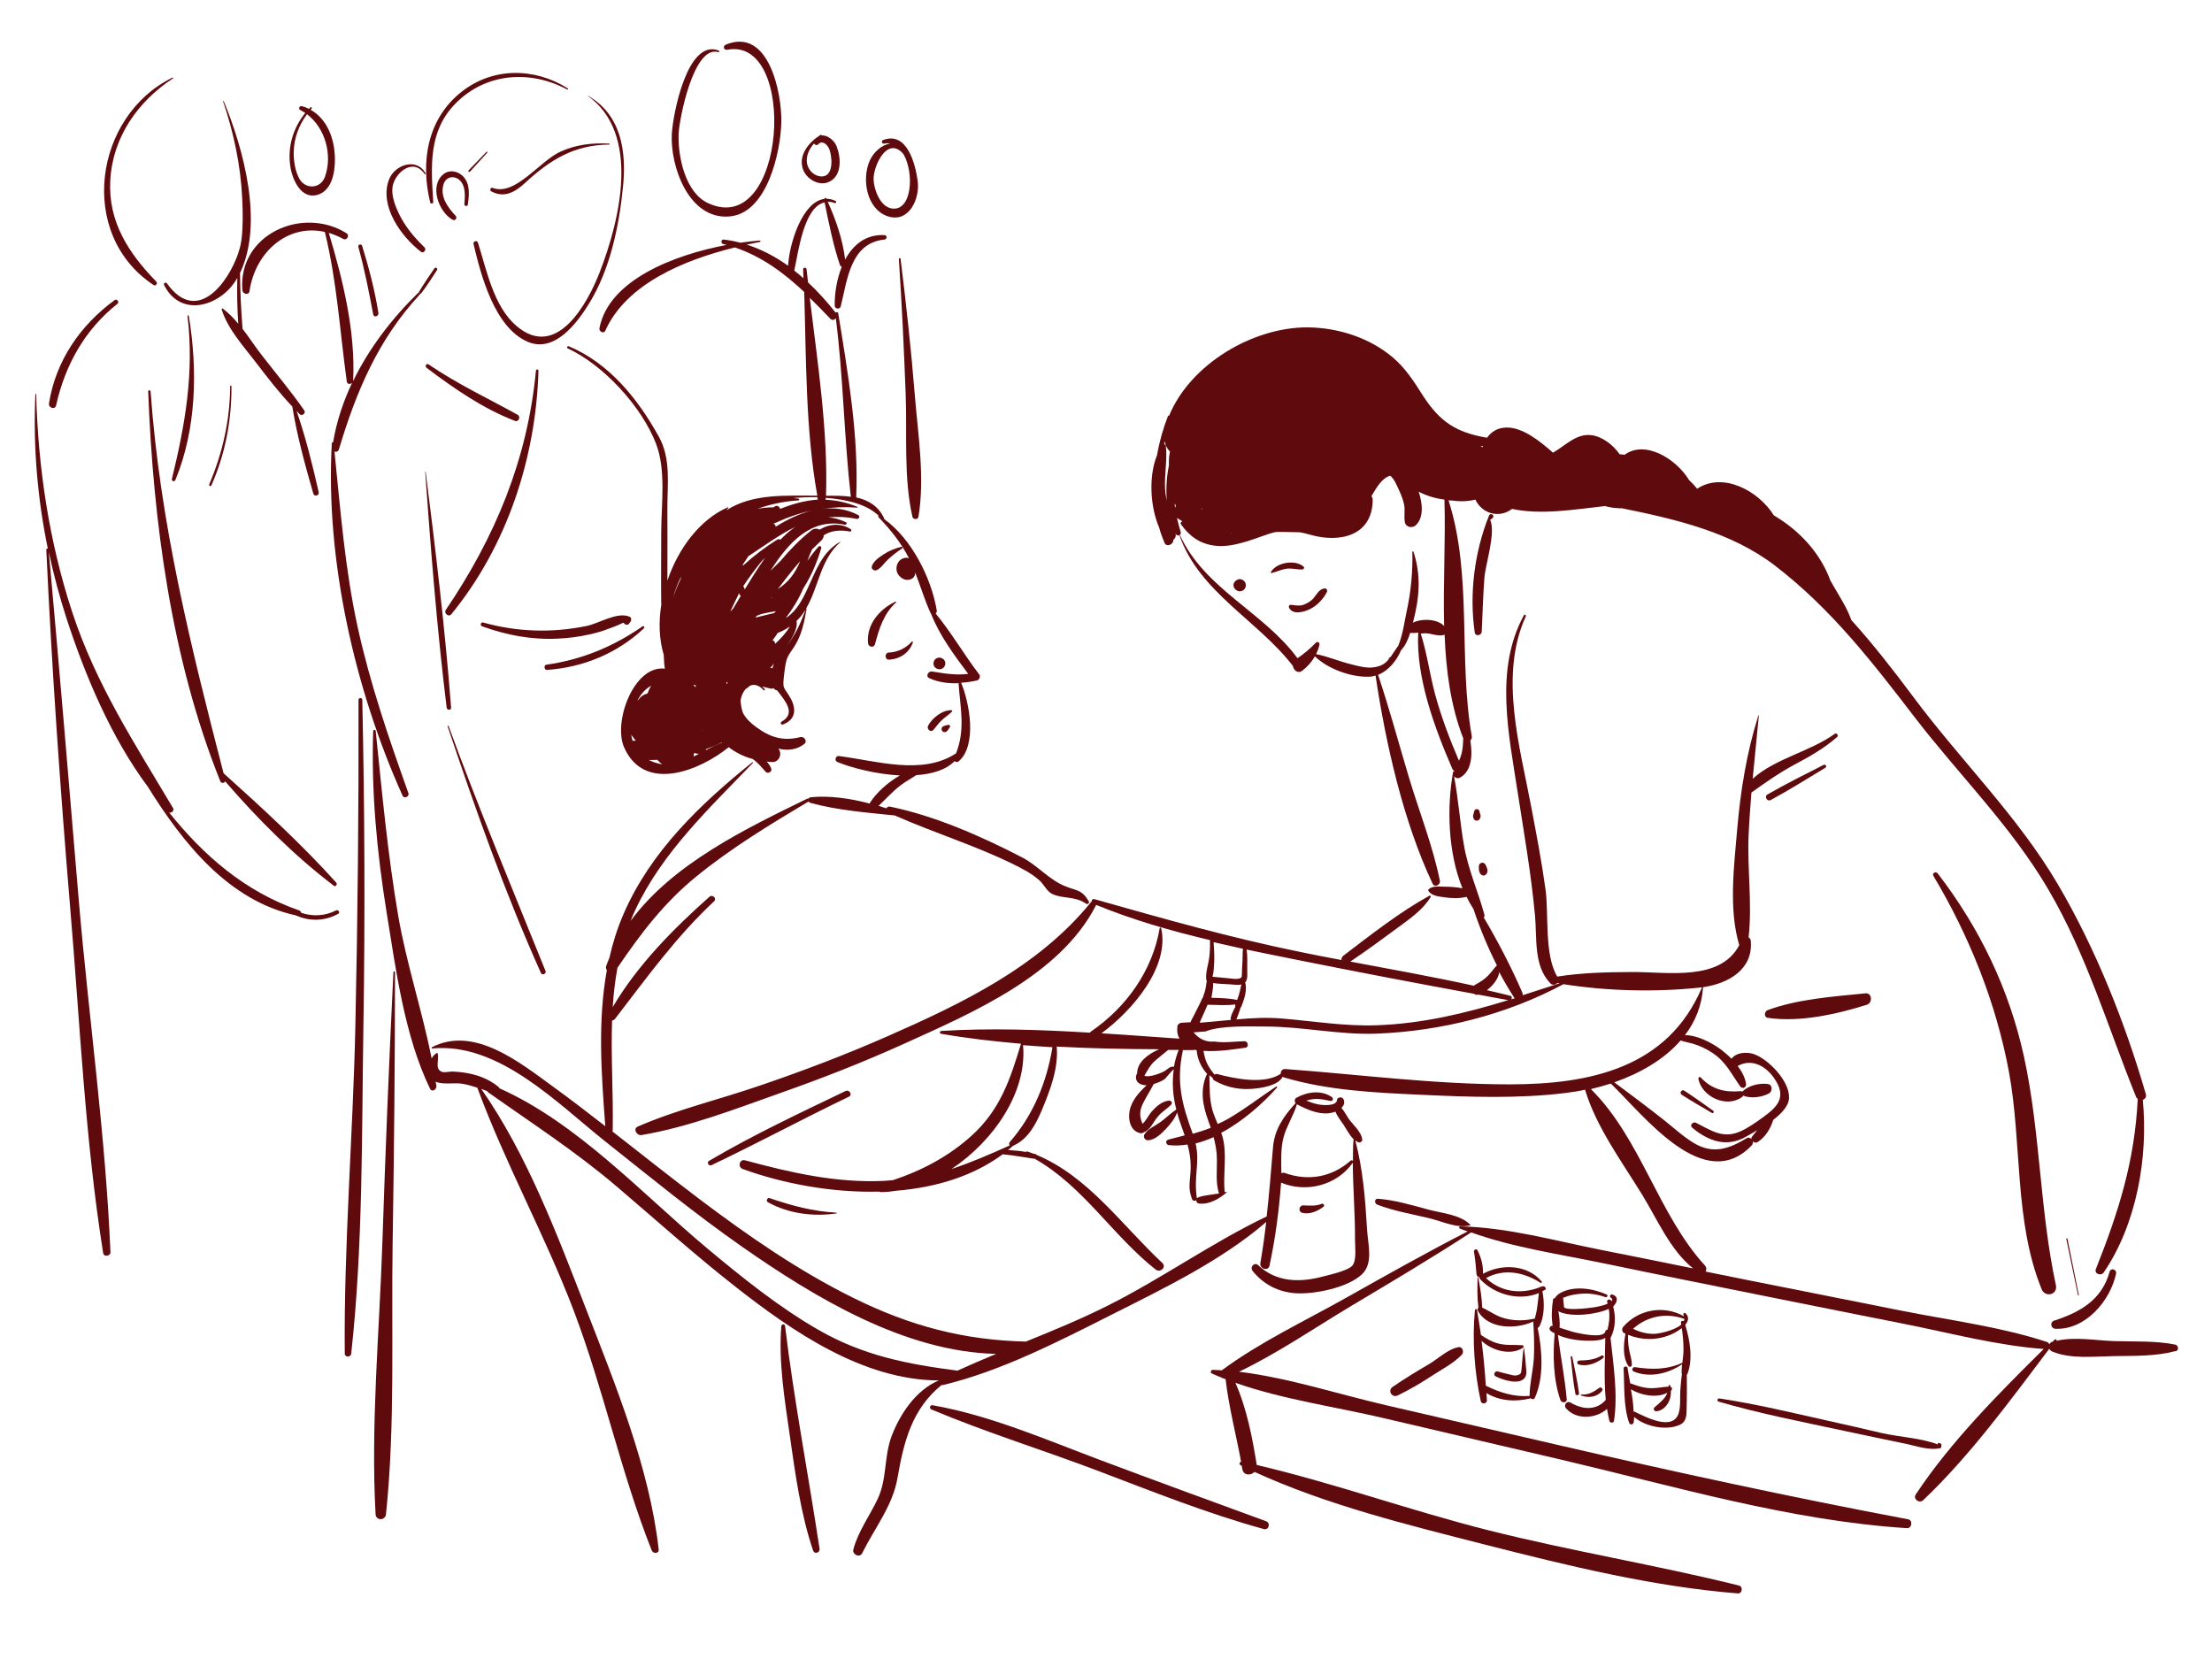
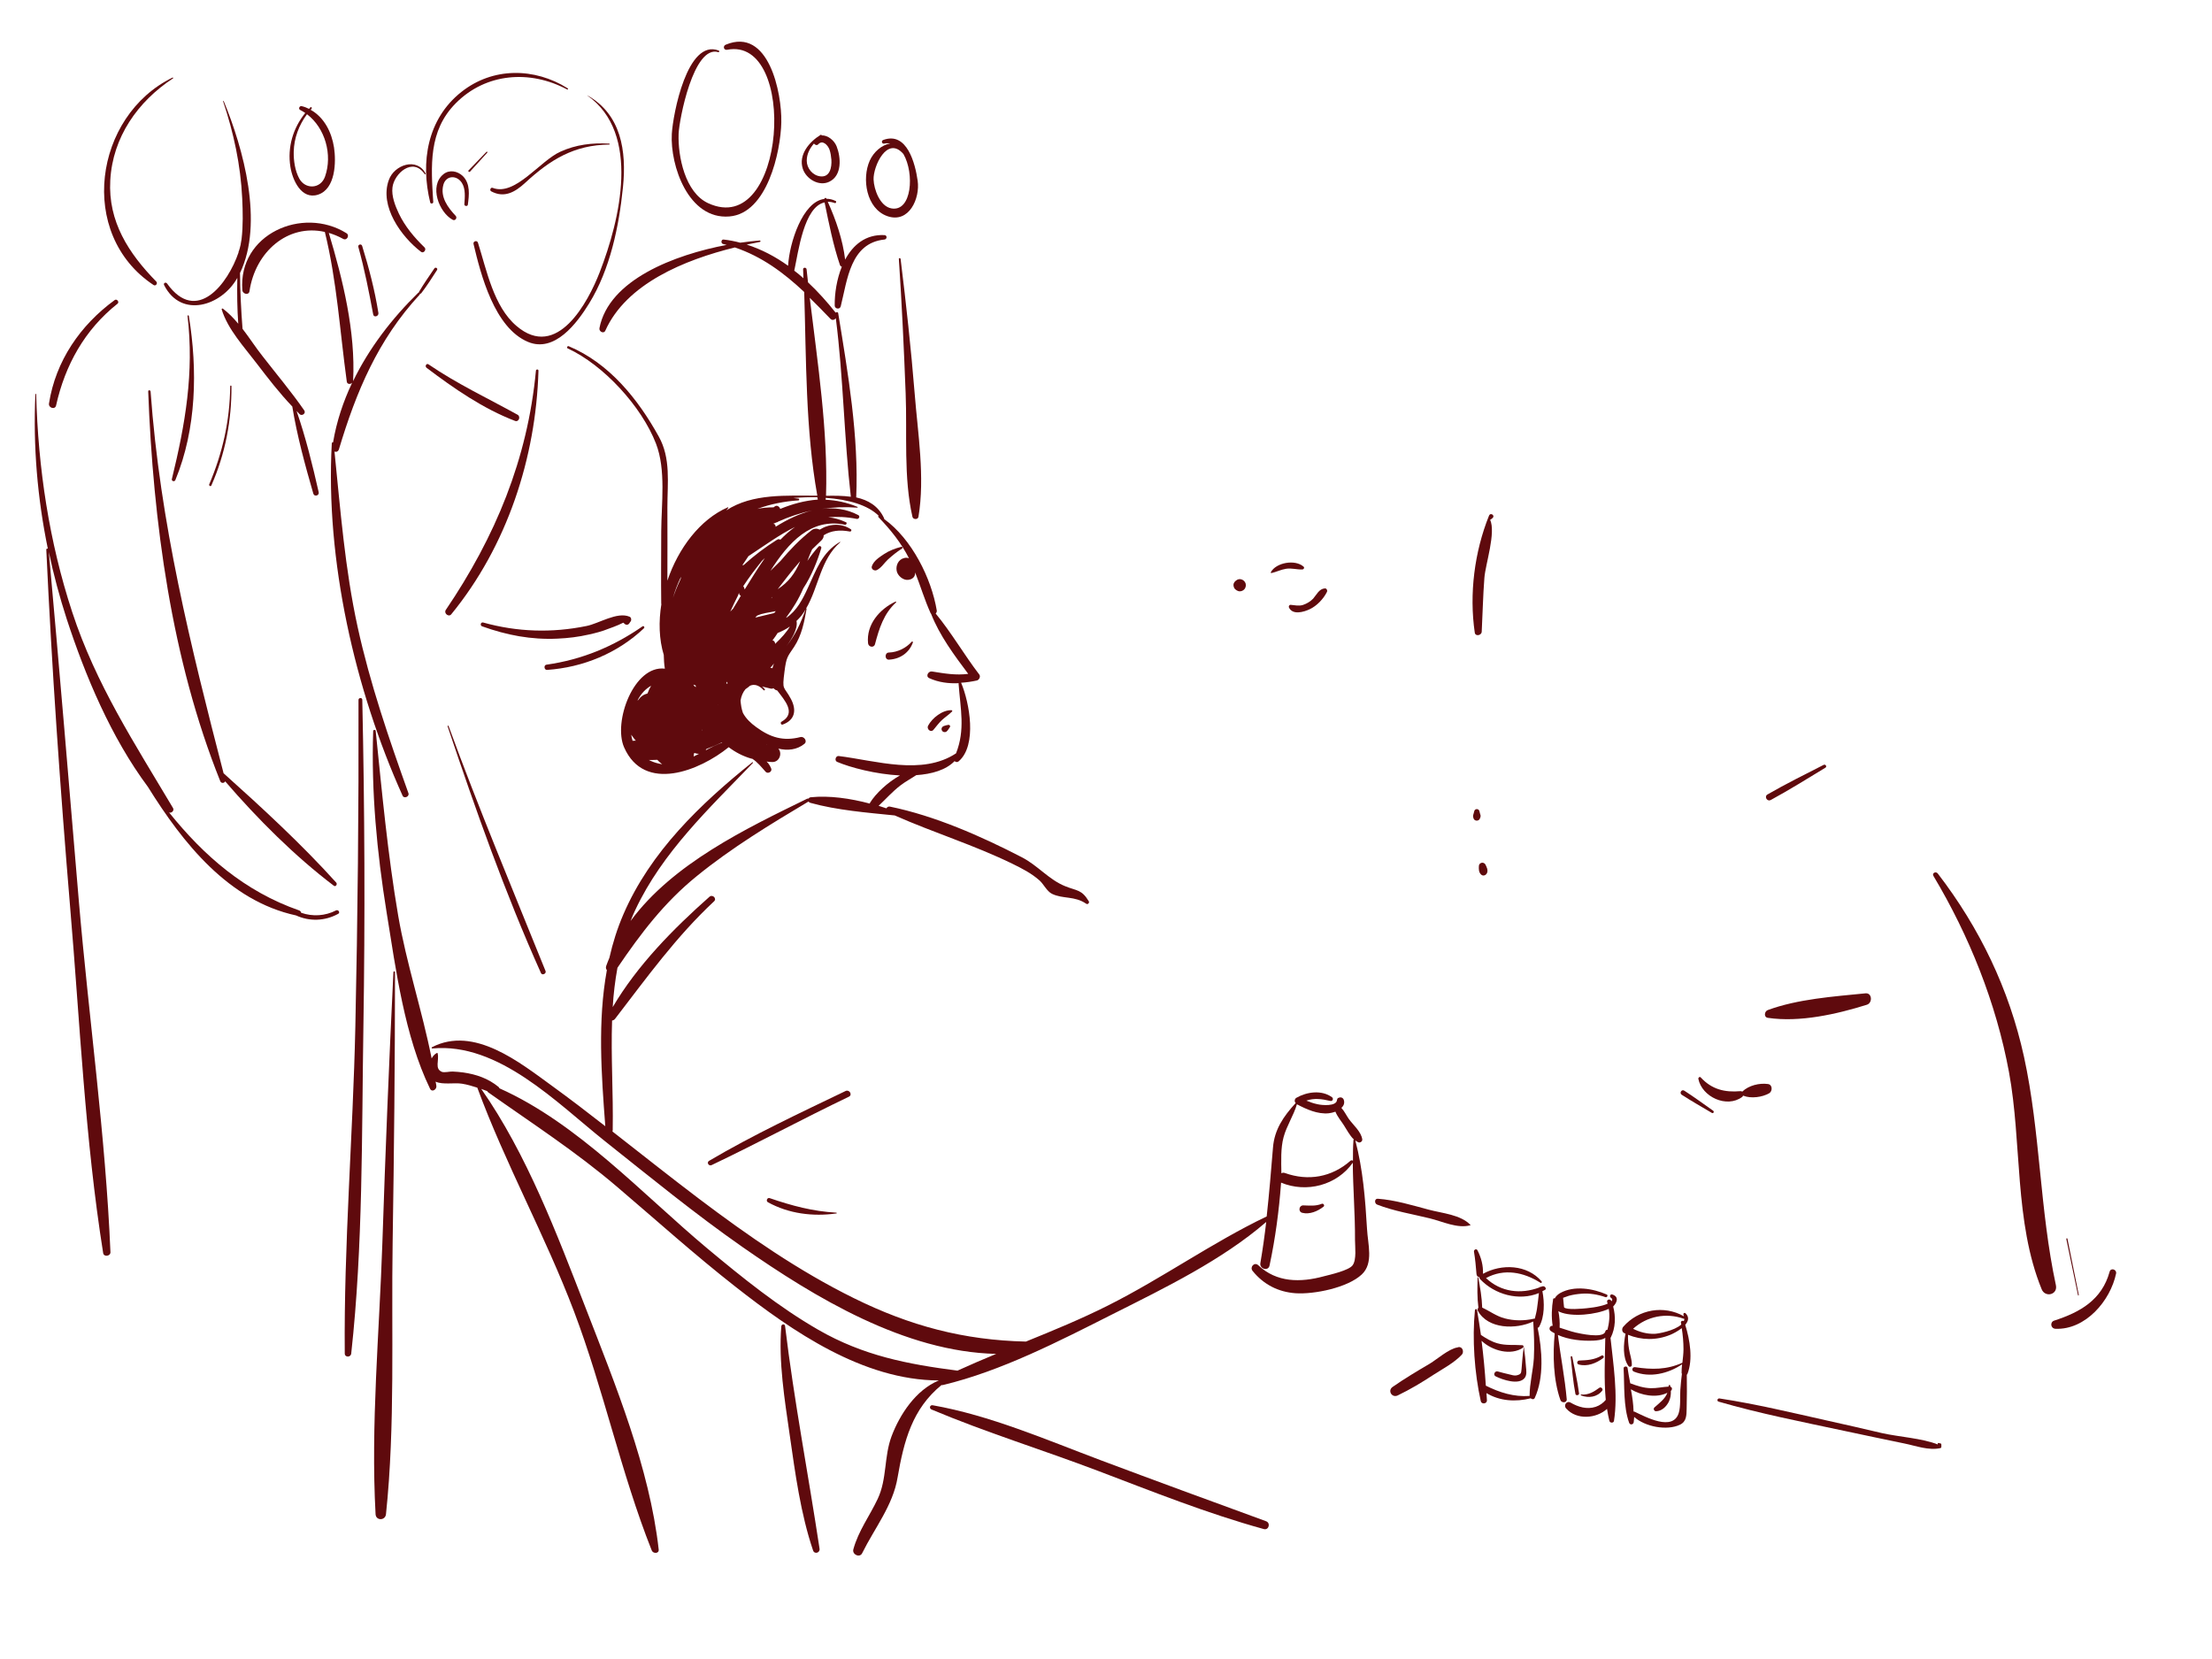
<svg xmlns="http://www.w3.org/2000/svg" version="1.1" id="Layer_1" x="0px" y="0px" viewBox="0 0 140 105" style="enable-background:new 0 0 140 105;" xml:space="preserve">
  <style type="text/css">
	.st0{fill:none;stroke:#F7941D;stroke-miterlimit:10;}
	.st1{fill:none;stroke:#E8BA5D;stroke-miterlimit:10;}
	.st2{fill:#FFFFFF;}
	.st3{fill:#231F20;}
	.st4{fill:#5F0A0D;}
</style>
  <rect x="-100.91" y="-85.47" class="st0" width="345.66" height="250.45" />
  <g>
    <path class="st4" d="M80.43,36.22c-0.01,0.03,0.01,0.05,0.04,0.05c0.31-0.07,0.6-0.22,0.92-0.27c0.36-0.06,0.69,0.06,1.04,0.04   c0.09,0,0.15-0.12,0.07-0.18C81.97,35.39,80.76,35.6,80.43,36.22z" />
    <path class="st4" d="M81.68,38.28c-0.09,0-0.13,0.1-0.1,0.17c0.23,0.49,0.93,0.29,1.31,0.11c0.45-0.21,0.87-0.65,1.09-1.09   c0.05-0.09-0.01-0.24-0.13-0.23c-0.37,0.03-0.52,0.4-0.74,0.65c-0.17,0.18-0.41,0.32-0.65,0.4C82.19,38.37,81.96,38.3,81.68,38.28z   " />
    <path class="st4" d="M78.28,37.37c0.03,0.01,0.06,0.03,0.09,0.04c0.05,0.02,0.1,0.02,0.15,0.01c0.03,0,0.07-0.01,0.1-0.03   c0.05-0.02,0.09-0.04,0.12-0.08c0,0,0,0,0,0c0.04-0.03,0.06-0.07,0.08-0.12c0.02-0.05,0.03-0.09,0.03-0.15   c0-0.03-0.01-0.07-0.01-0.1c-0.02-0.06-0.05-0.12-0.1-0.17c0,0,0,0,0,0c-0.03-0.02-0.05-0.04-0.08-0.06   c-0.04-0.03-0.09-0.04-0.14-0.05c-0.03-0.01-0.07-0.01-0.1,0c-0.05,0-0.1,0.02-0.14,0.05c-0.06,0.04-0.12,0.08-0.16,0.15   c-0.05,0.08-0.03,0.06-0.04,0.09c-0.02,0.06-0.01,0.11,0,0.17c0.01,0.06,0.05,0.13,0.09,0.17C78.21,37.32,78.25,37.35,78.28,37.37z   " />
    <path class="st4" d="M94.45,32.8c0.21-0.16-0.11-0.4-0.21-0.16c-0.92,2.29-1.26,4.95-0.9,7.4c0.04,0.26,0.43,0.18,0.44-0.06   c0.06-1.14,0.08-2.28,0.17-3.42c0.07-0.87,0.74-2.85,0.36-3.67c0,0.01,0.01,0.01,0.02,0C94.38,32.86,94.42,32.83,94.45,32.8z" />
    <path class="st4" d="M112.08,50.63c1.18-0.64,2.31-1.35,3.45-2.04c0.12-0.07,0.01-0.24-0.11-0.18c-1.19,0.61-2.39,1.2-3.55,1.87   C111.64,50.41,111.84,50.76,112.08,50.63z" />
    <path class="st4" d="M93.71,51.65c0-0.04-0.01-0.09-0.03-0.13c-0.02-0.06-0.03-0.13-0.05-0.19c-0.04-0.16-0.28-0.16-0.32,0   c-0.02,0.06-0.03,0.13-0.05,0.19c-0.01,0.04-0.03,0.08-0.03,0.13c0,0.05,0.02,0.09,0.03,0.14c0.06,0.2,0.35,0.2,0.41,0   C93.69,51.74,93.71,51.7,93.71,51.65z" />
    <path class="st4" d="M94.12,55.24c0.07-0.18-0.03-0.37-0.11-0.53c-0.04-0.08-0.16-0.13-0.25-0.1c-0.1,0.03-0.16,0.11-0.16,0.21   c-0.01,0.18-0.01,0.38,0.13,0.52C93.86,55.48,94.06,55.4,94.12,55.24z" />
    <path class="st4" d="M110.26,69.43c0.03-0.02,0.05-0.05,0.06-0.09c0.01,0,0.01,0.01,0.02,0.01c0.48,0.19,1.19,0.1,1.64-0.16   c0.21-0.13,0.21-0.54-0.08-0.58c-0.54-0.08-1.23,0.09-1.63,0.48c0,0,0,0,0,0c-0.03-0.02-0.07-0.03-0.11-0.03   c-1,0.09-1.82-0.11-2.52-0.87c-0.06-0.07-0.16,0.01-0.15,0.09C107.72,69.43,109.29,70.15,110.26,69.43z" />
    <path class="st4" d="M106.44,69.29c0.62,0.4,1.27,0.77,1.91,1.15c0.09,0.05,0.16-0.08,0.08-0.14c-0.61-0.43-1.21-0.87-1.83-1.27   C106.43,68.92,106.27,69.18,106.44,69.29z" />
    <path class="st4" d="M45.04,73.74c2.92-1.39,5.77-2.93,8.69-4.33c0.24-0.12,0.03-0.47-0.21-0.36c-2.91,1.4-5.86,2.78-8.64,4.42   C44.7,73.57,44.86,73.83,45.04,73.74z" />
    <path class="st4" d="M60.22,44.95c-0.57-0.02-1.22,0.49-1.48,0.98c-0.11,0.21,0.17,0.46,0.34,0.26c0.18-0.21,0.34-0.44,0.55-0.63   c0.2-0.18,0.43-0.33,0.62-0.52C60.29,45.01,60.27,44.95,60.22,44.95z" />
    <path class="st4" d="M59.74,45.95c-0.12,0.04-0.19,0.17-0.12,0.29c0.06,0.11,0.22,0.13,0.31,0.04c0.08-0.08,0.13-0.17,0.19-0.26   c0.05-0.08-0.03-0.16-0.11-0.14C59.92,45.9,59.83,45.91,59.74,45.95z" />
    <path class="st4" d="M54.94,40.71c0.02,0.24,0.37,0.32,0.44,0.06c0.26-0.98,0.55-1.93,1.33-2.64c0.03-0.03-0.01-0.07-0.04-0.05   C55.67,38.55,54.82,39.53,54.94,40.71z" />
    <path class="st4" d="M56.27,41.75c0.7-0.04,1.27-0.43,1.51-1.09c0.02-0.04-0.05-0.08-0.08-0.04c-0.36,0.4-0.89,0.66-1.44,0.68   C55.98,41.3,55.98,41.77,56.27,41.75z" />
    <path class="st4" d="M55.5,36.08c0.29-0.15,0.48-0.47,0.71-0.68c0.28-0.25,0.56-0.48,0.88-0.68c0.06-0.04,0.02-0.13-0.05-0.11   c-0.38,0.1-0.76,0.24-1.09,0.46c-0.3,0.2-0.65,0.42-0.77,0.77C55.12,36.02,55.34,36.16,55.5,36.08z" />
    <path class="st4" d="M52.94,76.8c0.03,0,0.02-0.05-0.01-0.05c-1.48-0.08-2.82-0.44-4.22-0.92c-0.15-0.05-0.25,0.18-0.11,0.26   C49.92,76.82,51.46,77.01,52.94,76.8z" />
    <path class="st4" d="M49.45,83.94c-0.18,2.27,0.21,4.63,0.53,6.87c0.35,2.43,0.69,4.99,1.48,7.32c0.09,0.26,0.45,0.15,0.41-0.11   c-0.71-4.71-1.61-9.34-2.18-14.08C49.68,83.78,49.47,83.78,49.45,83.94z" />
    <path class="st4" d="M90.49,77.11c0.82,0.2,1.74,0.66,2.57,0.44c0.01,0,0.01-0.02,0.01-0.02c-0.63-0.66-1.8-0.74-2.65-0.97   c-1.05-0.28-2.13-0.61-3.21-0.69c-0.23-0.02-0.23,0.3-0.05,0.37C88.21,76.65,89.39,76.84,90.49,77.11z" />
    <path class="st4" d="M59.59,87.66c0.03,0.01,0.06,0.01,0.09,0c3.69-0.88,7.38-2.79,10.75-4.49c3.28-1.65,6.91-3.41,9.71-5.83   c-0.1,0.87-0.22,1.73-0.37,2.6c-0.07,0.37,0.5,0.54,0.58,0.16c0.37-1.73,0.6-3.47,0.73-5.23c0-0.01,0-0.01,0-0.02   c1.61,0.67,3.53,0.17,4.54-1.26c0.01,1.63,0.15,3.26,0.14,4.89c0,0.43,0.11,1.24-0.15,1.6c-0.24,0.33-1.4,0.59-1.83,0.7   c-1.47,0.4-2.98,0.4-4.14-0.7c-0.24-0.23-0.56,0.11-0.36,0.36c0.69,0.85,1.61,1.33,2.71,1.41c1.19,0.08,3.31-0.35,4.2-1.19   c0.76-0.71,0.38-1.91,0.33-2.89c-0.11-1.88-0.26-3.77-0.74-5.59c0.06,0.05,0.13,0.09,0.2,0.12c0.11,0.04,0.25-0.06,0.24-0.18   c-0.06-0.49-0.57-0.91-0.85-1.3c-0.13-0.18-0.28-0.49-0.47-0.7c0.14-0.13,0.22-0.3,0.15-0.51c-0.05-0.14-0.19-0.19-0.32-0.13   c-0.01,0-0.02,0.01-0.03,0.01c-0.05,0.02-0.07,0.08-0.08,0.13c-0.03,0.42-0.97,0.33-1.22,0.27c-0.25-0.05-0.48-0.13-0.72-0.23   c0.49-0.17,0.97-0.11,1.52,0.02c0.15,0.03,0.22-0.15,0.1-0.24c-0.66-0.47-1.58-0.34-2.25,0.04c-0.12,0.07-0.14,0.24-0.04,0.34   c-0.01,0-0.01,0-0.02,0.01c-0.76,0.83-1.33,1.67-1.42,2.79c-0.12,1.47-0.24,2.92-0.4,4.37c-3.45,1.65-6.62,3.92-10.05,5.64   c-1.69,0.85-3.44,1.57-5.19,2.28c-3.93-0.09-7.33-0.99-10.89-2.75c-3.49-1.72-6.7-3.95-9.8-6.29c-1.85-1.4-3.66-2.84-5.48-4.26   c0.01-0.02,0.02-0.05,0.02-0.08c0.04-2.34-0.12-4.66-0.04-6.94c0.07-0.01,0.14-0.04,0.19-0.11c2-2.6,3.85-5.18,6.26-7.43   c0.2-0.18-0.09-0.47-0.29-0.29c-2.28,2.02-4.56,4.33-6.12,6.98c0.05-0.84,0.15-1.67,0.3-2.49c1.48-2.18,2.96-4.13,5.02-5.8   c2.2-1.79,4.64-3.27,7.07-4.72c0.02,0.03,0.06,0.06,0.11,0.08c1.69,0.47,3.58,0.62,5.35,0.8c2.46,1.09,5.04,1.88,7.47,3.07   c0.61,0.3,1.18,0.59,1.7,1.05c0.26,0.24,0.46,0.68,0.78,0.84c0.7,0.34,1.43,0.12,2.17,0.63c0.1,0.07,0.22-0.07,0.16-0.16   c-0.45-0.75-0.75-0.65-1.49-0.95c-1.03-0.41-1.74-1.32-2.76-1.84c-2.57-1.33-5.5-2.62-8.34-3.2c-0.09-0.02-0.17,0.03-0.22,0.11   c-0.16-0.05-0.32-0.11-0.49-0.16c0.46-0.43,0.87-0.9,1.38-1.29c0.31-0.24,0.67-0.43,1-0.65c0.99-0.07,1.87-0.32,2.43-0.89   c0.06,0.07,0.17,0.09,0.26,0.01c1.18-1.02,0.68-3.72,0.15-4.97c0,0,0,0,0,0c0.34-0.02,0.67-0.07,0.99-0.14   c0.15-0.03,0.26-0.25,0.16-0.38c-0.96-1.25-1.76-2.65-2.76-3.86c0.05-0.05,0.08-0.12,0.07-0.19c-0.34-2.04-1.58-4.53-3.33-5.79   c0-0.01,0-0.03,0-0.04c-0.37-0.8-1.02-1.16-1.77-1.33c0.17-3.86-0.52-7.86-1.14-11.66c-0.01-0.08-0.12-0.08-0.16-0.03   c-0.53-0.67-1.11-1.32-1.75-1.92c-0.03-0.27-0.06-0.55-0.09-0.82c-0.01-0.14-0.23-0.14-0.22,0c0.01,0.19,0.01,0.37,0.02,0.56   c-0.19-0.17-0.38-0.33-0.58-0.48c0.26-1.2,0.61-4.05,1.92-4.32c0.27,1.32,0.54,2.69,0.97,3.96c0.02,0.06,0.07,0.1,0.12,0.11   c-0.32,0.79-0.46,1.69-0.45,2.46c0,0.21,0.32,0.27,0.38,0.05c0.42-1.66,0.6-4.01,2.77-4.23c0.17-0.02,0.18-0.27,0-0.28   c-1.19-0.06-1.99,0.62-2.49,1.55c-0.15-1.25-0.58-2.51-1.1-3.66c0.14,0,0.28,0.02,0.44,0.08c0.08,0.03,0.13-0.1,0.06-0.13   c-0.2-0.1-0.4-0.14-0.58-0.14c0-0.01-0.01-0.02-0.01-0.02c-0.03-0.07-0.12-0.03-0.13,0.03c-1.37,0.17-2.21,2.78-2.29,4.23   c-0.81-0.58-1.68-1.04-2.62-1.34c0.29-0.06,0.57-0.12,0.84-0.17c0.05-0.01,0.04-0.09-0.01-0.09c-0.38,0.03-0.8,0.08-1.24,0.14   c-0.34-0.09-0.69-0.16-1.05-0.2c-0.16-0.02-0.19,0.24-0.04,0.28c0.08,0.02,0.15,0.04,0.23,0.06c-3.28,0.62-7.46,2.2-8.05,5.27   c-0.04,0.21,0.27,0.38,0.37,0.16c1.33-2.97,5-4.48,8.2-5.27c1.72,0.58,3.1,1.61,4.39,2.82c0.13,4.26,0.08,8.73,0.83,12.89   c-1.93,0.01-4.09-0.16-5.76,0.93c0.04-0.05,0.08-0.1,0.12-0.15c0.02-0.03,0-0.06-0.03-0.04c-1.75,0.76-3.13,2.59-3.82,4.64   c0.01-1.55,0-3.09,0-4.64c0-1.55,0.23-3.1-0.55-4.49c-1.32-2.38-3.14-4.64-5.7-5.71c-0.08-0.03-0.14,0.11-0.06,0.14   c2.27,1.05,4.68,3.67,5.59,6.03c0.64,1.66,0.34,3.8,0.33,5.55c0,1.53-0.02,3.06,0,4.58c0,0.01,0,0.02,0.01,0.02   c-0.18,1.11-0.15,2.23,0.15,3.22c0.01,0.29,0.02,0.58,0.07,0.87c-1.96-0.24-3.29,3.37-2.58,4.98c1.28,2.91,4.8,1.47,6.62-0.01   c0.42,0.32,0.9,0.57,1.42,0.72c0.03,0.01,0.05,0.01,0.07,0.01c0.33,0.21,0.59,0.54,0.85,0.83c0.14,0.15,0.43-0.01,0.35-0.21   c-0.07-0.17-0.16-0.32-0.29-0.44c0.13,0.02,0.25,0.03,0.38,0.03c0.45-0.01,0.62-0.57,0.36-0.85c0.59,0.14,1.18,0.08,1.65-0.3   c0.21-0.17-0.02-0.49-0.25-0.43c-1.1,0.28-1.91,0.02-2.81-0.64c-0.33-0.24-0.64-0.53-0.83-0.89c-0.09-0.25-0.13-0.52-0.15-0.78   c0.04-0.27,0.15-0.53,0.31-0.72c0.1-0.07,0.2-0.14,0.29-0.22c0.25-0.11,0.55-0.06,0.86,0.28c0.05,0.05,0.11-0.02,0.07-0.07   c-0.05-0.06-0.11-0.11-0.17-0.16c0.18,0.04,0.36,0.09,0.54,0.13c0.07,0.02,0.14,0,0.19-0.02c0.02,0.02,0.03,0.04,0.05,0.05   c0.05,0.05,0.11,0.08,0.18,0.09c0.46,0.61,1.24,1.44,0.27,1.98c-0.09,0.05-0.03,0.21,0.07,0.18c0.79-0.28,0.9-0.92,0.53-1.62   c-0.46-0.86-0.57-0.49-0.41-1.73c0.12-0.94,0.19-0.94,0.61-1.57c0.48-0.73,0.64-1.56,0.79-2.41c0-0.02-0.01-0.02-0.03-0.02   c0.8-1.36,0.9-3.1,2.16-4.19c0.01-0.01,0-0.03-0.02-0.02c-1.13,0.65-1.5,1.78-2.03,2.91c-0.33,0.72-0.7,1.44-1.36,1.89   c0-0.01,0-0.02-0.01-0.02c0.42-0.56,0.79-1.16,1.08-1.84c0.52-0.79,0.9-1.74,1.14-2.55c0.03-0.1-0.1-0.17-0.17-0.1   c-0.26,0.29-0.49,0.59-0.71,0.91c0.09-0.25,0.19-0.5,0.3-0.73c0.2-0.19,0.39-0.38,0.59-0.57c0.1-0.1,0.15-0.21,0.14-0.32   c0.46-0.3,1.02-0.36,1.65-0.24c0.09,0.02,0.15-0.1,0.06-0.15c-0.61-0.4-1.37-0.34-1.96,0.03c-0.16-0.08-0.36-0.09-0.53,0.05   c-0.73,0.57-1.36,1.23-1.95,1.93c-0.21,0.21-0.43,0.42-0.64,0.63c1.13-1.78,2.57-3.37,4.71-2.92c0.09,0.02,0.17-0.12,0.07-0.16   c-0.39-0.18-0.76-0.28-1.12-0.31c0.55-0.05,1.14-0.03,1.8,0.1c0.14,0.03,0.24-0.17,0.1-0.24c-0.74-0.39-1.52-0.49-2.31-0.39   c0.74-0.11,1.49-0.14,2.25-0.08c0.03,0,0.03-0.04,0.01-0.05c-0.7-0.29-1.36-0.42-2.01-0.45c0-0.04,0-0.08,0-0.12   c1.41,0.1,2.67,0.44,3.38,1.16c0,0-0.01-0.01-0.01-0.01c-0.04-0.02-0.07,0.03-0.04,0.06c0.79,0.82,1.43,1.62,1.94,2.61   c-0.1-0.03-0.2-0.04-0.31-0.01c-0.36,0.09-0.53,0.46-0.47,0.8c0.05,0.31,0.41,0.62,0.73,0.58c0.19-0.02,0.38-0.12,0.43-0.33   c0.01-0.05,0.01-0.09,0.01-0.14c0.34,0.86,0.6,1.74,0.98,2.58c0.01,0.02,0.02,0.03,0.03,0.04c0.53,1.36,1.47,2.63,2.35,3.8   c-0.78,0.1-1.48-0.02-2.29-0.15c-0.23-0.04-0.43,0.3-0.18,0.42c0.59,0.27,1.23,0.35,1.87,0.32c0,0.01-0.01,0.02-0.01,0.03   c0.12,1.63,0.43,2.9-0.16,4.41c-2.15,1.42-5.08,0.46-7.43,0.17c-0.19-0.02-0.28,0.29-0.1,0.37c0.85,0.36,2.44,0.78,3.98,0.86   c-0.79,0.44-1.53,1.14-1.89,1.72c-0.01,0.02-0.02,0.04-0.02,0.06c-1.24-0.33-2.56-0.52-3.74-0.4c-0.07,0.01-0.12,0.05-0.15,0.09   c-0.02-0.01-0.05-0.01-0.07,0c-3.85,1.88-8.51,4.11-11.18,7.74c0.09-0.24,0.19-0.47,0.3-0.7c1.71-3.65,4.69-6.44,7.44-9.3   c0.03-0.03-0.01-0.06-0.04-0.04c-3.29,2.64-6.45,5.67-8.15,9.61c-0.39,0.9-0.68,1.83-0.89,2.76c-0.07,0.17-0.14,0.34-0.2,0.51   c-0.04,0.11-0.02,0.2,0.04,0.27c-0.59,3.23-0.35,6.58-0.1,9.88c-1.1-0.86-2.21-1.71-3.34-2.53c-2.07-1.5-4.96-3.85-7.63-2.47   c-0.04,0.02-0.02,0.08,0.02,0.08c4.19-0.4,7.88,3.44,10.92,5.86c2.87,2.28,5.71,4.61,8.72,6.71c4.59,3.2,10.26,6.63,16.05,6.76   c-0.82,0.34-1.64,0.69-2.45,1.06c-3.18-0.41-5.96-0.95-8.8-2.58c-2.52-1.45-4.81-3.3-7.04-5.16c-4.1-3.43-8.18-7.91-13.15-10.13   c-0.01-0.03-0.03-0.07-0.06-0.09c-0.65-0.53-1.39-0.79-2.22-0.91c-0.22-0.03-0.45-0.05-0.68-0.06c-0.18-0.01-0.52,0.08-0.68,0.02   c-0.48-0.2-0.16-0.72-0.27-1.17c-0.01-0.03-0.04-0.04-0.06-0.02c-0.13,0.07-0.24,0.19-0.32,0.34c-0.6-3.02-1.6-6.02-2.12-9.05   c-0.66-3.87-1.02-7.77-1.42-11.67c-0.01-0.1-0.15-0.1-0.16,0c-0.13,3.84,0.24,7.69,0.85,11.48c0.59,3.63,1.13,7.82,2.75,11.16   c0.12,0.24,0.42,0.05,0.4-0.17c-0.01-0.09-0.03-0.19-0.05-0.28c0.46,0.21,1.19,0.05,1.67,0.13c0.33,0.05,0.65,0.15,0.97,0.25   c1.77,4.81,4.3,9.36,6.12,14.16c1.88,4.96,2.97,10.22,4.92,15.13c0.08,0.21,0.47,0.22,0.44-0.06c-0.58-5.18-2.75-10.45-4.62-15.28   c-1.81-4.66-3.72-9.74-6.61-13.87c0.13,0.05,0.25,0.09,0.38,0.14c0.02,0.04,0.04,0.07,0.08,0.09c2.77,1.96,5.54,3.75,8.13,5.96   c2.49,2.12,4.92,4.31,7.5,6.33c3.62,2.84,8.07,5.91,12.86,5.93c0,0,0,0.01-0.01,0.01c-1.43,0.6-2.44,2.12-2.97,3.52   c-0.49,1.31-0.28,2.7-0.88,3.97c-0.51,1.08-1.22,2.02-1.54,3.19c-0.09,0.33,0.41,0.56,0.56,0.24c0.78-1.58,1.95-3.02,2.24-4.79   C57.21,91.19,57.74,89.17,59.59,87.66z M81.24,71.97c0.19-0.71,0.63-1.36,0.84-2.07c0,0,0,0,0-0.01c0.61,0.32,1.31,0.64,2.02,0.57   c0.12-0.01,0.27-0.05,0.42-0.1c0.12,0.31,0.4,0.64,0.53,0.85c0.18,0.27,0.37,0.66,0.64,0.91c-0.01,0.01-0.03,0.02-0.03,0.05   c-0.03,0.44-0.03,0.87-0.03,1.3c-0.04-0.04-0.1-0.05-0.15-0.01c-1.19,1.05-2.68,1.31-4.16,0.78c-0.08-0.03-0.16-0.02-0.22,0.02   C81.09,73.49,81.05,72.67,81.24,71.97z M40.23,46.88c-0.07-0.01-0.13,0-0.19,0.01c-0.04-0.13-0.07-0.25-0.09-0.39   c0.09,0.13,0.19,0.26,0.29,0.38C40.24,46.88,40.24,46.88,40.23,46.88z M40.38,44.32c-0.01,0-0.02,0.01-0.03,0.01   c0.22-0.43,0.51-0.73,0.86-0.93c-0.09,0.16-0.17,0.32-0.23,0.49C40.74,43.95,40.54,44.09,40.38,44.32z M41.19,48.16   c-0.04-0.02-0.08-0.04-0.12-0.06c0.18,0,0.35,0,0.53-0.01c0.09,0.1,0.2,0.2,0.31,0.28C41.67,48.33,41.43,48.27,41.19,48.16z    M43.07,36.66c-0.12,0.26-0.22,0.49-0.28,0.64c-0.07,0.17-0.13,0.35-0.2,0.54c0.13-0.45,0.3-0.9,0.51-1.33   C43.1,36.56,43.09,36.61,43.07,36.66z M44.03,43.38c0,0.04,0.01,0.07,0.01,0.11c-0.04-0.03-0.08-0.06-0.12-0.09   c-0.01-0.02-0.02-0.04-0.03-0.07C43.93,43.35,43.98,43.37,44.03,43.38z M43.9,47.88c0.01-0.07,0.02-0.13,0.02-0.2   c0.02-0.01,0.04-0.01,0.06-0.02c0.09,0.04,0.17,0.05,0.26,0.05C44.12,47.77,44.01,47.83,43.9,47.88z M45.45,44.59   c0,0.01,0,0.01,0,0.02C45.44,44.61,45.44,44.61,45.45,44.59C45.44,44.6,45.44,44.6,45.45,44.59z M44.43,46.22   c-0.01-0.01-0.01-0.02-0.02-0.04c0.01,0.01,0.03,0.02,0.04,0.03C44.45,46.21,44.44,46.21,44.43,46.22z M44.66,47.49   c0.02-0.02,0.03-0.05,0.04-0.08c0.32-0.12,0.63-0.25,0.94-0.4c0.02-0.01,0.03-0.02,0.05-0.03C45.7,46.99,45.7,47,45.71,47   C45.36,47.13,45.01,47.3,44.66,47.49z M45.97,43.28c0.01-0.05,0.01-0.09,0.02-0.14c0.02,0.04,0.04,0.07,0.07,0.1   C46.02,43.26,46,43.27,45.97,43.28z M48.53,47.15c-0.01,0-0.02-0.01-0.03-0.01c0,0,0,0,0-0.01C48.51,47.14,48.52,47.14,48.53,47.15   z M46.43,38.47c-0.01,0.01-0.01,0.02-0.01,0.03c-0.07,0.07-0.13,0.14-0.2,0.21c0.15-0.34,0.32-0.68,0.49-1.02   c0.02-0.03,0.02-0.06,0.03-0.09c0.02-0.03,0.04-0.07,0.06-0.1c-0.05,0.09,0.01,0.18,0.09,0.2C46.73,37.98,46.57,38.24,46.43,38.47z    M47.13,37.31c-0.01-0.08-0.04-0.15-0.09-0.21c0.37-0.56,0.77-1.09,1.19-1.61c0.06-0.06,0.12-0.12,0.18-0.17   C47.95,35.98,47.52,36.68,47.13,37.31z M48.9,42.25c0,0.02-0.01,0.03-0.01,0.05c-0.02-0.01-0.03-0.02-0.05-0.02   c-0.03-0.01-0.06-0.01-0.09-0.01c0.09-0.09,0.16-0.18,0.24-0.28C48.96,42.07,48.92,42.15,48.9,42.25z M50.41,39.3   c0.1-0.1,0.21-0.2,0.3-0.32c0.1-0.13,0.2-0.27,0.28-0.42c-0.31,0.89-0.65,1.62-1.22,2.34C50.11,40.45,50.52,39.77,50.41,39.3z    M50.59,35.58c0.02-0.02,0.03-0.03,0.05-0.05c-0.33,0.78-0.74,1.32-1.42,1.76C49.67,36.71,50.11,36.13,50.59,35.58z M49.99,39.65   c-0.18,0.34-0.56,0.75-0.93,1.1c0-0.11-0.07-0.21-0.17-0.22c0.12-0.15,0.23-0.31,0.33-0.47C49.5,39.95,49.76,39.82,49.99,39.65z    M48.84,37.79c0.02,0.01,0.03,0.02,0.05,0.02c-0.03,0.01-0.06,0.01-0.08,0.01C48.83,37.81,48.84,37.8,48.84,37.79z M49.1,38.68   c-0.03,0.04-0.06,0.08-0.1,0.12c-0.38,0.1-0.79,0.18-1.2,0.29c0.04-0.04,0.07-0.08,0.11-0.12C48.26,38.8,48.69,38.77,49.1,38.68z    M49.39,34.16c-0.06-0.04-0.13-0.05-0.21,0c-0.75,0.47-1.46,1.01-2.11,1.6c-0.03,0-0.06,0.01-0.09,0.02   c0.13-0.19,0.26-0.39,0.39-0.58c1.06-0.7,1.98-1.37,2.95-1.85C50,33.58,49.69,33.85,49.39,34.16z M49.09,33.34   c0.01-0.1-0.06-0.19-0.15-0.19c0.07-0.03,0.14-0.06,0.21-0.09c0.03,0,0.07-0.01,0.09-0.04c0.71-0.32,1.44-0.56,2.18-0.72   C50.61,32.5,49.82,32.88,49.09,33.34z M49.38,32.21c-0.04-0.14-0.2-0.26-0.34-0.16c-0.03,0.02-0.05,0.04-0.08,0.06   c-0.37,0-0.71,0.03-1.03,0.1c0.83-0.31,1.72-0.48,2.6-0.54c0.06,0,0.08-0.1,0.01-0.11c-0.11-0.02-0.22-0.02-0.32-0.04   c0.5-0.04,1.01-0.06,1.51-0.05c0.01,0.05,0.02,0.1,0.03,0.15C50.93,31.68,50.14,31.9,49.38,32.21z M52.28,31.38   c0.13-4.1-0.53-8.4-1.03-12.53c0.44,0.43,0.87,0.87,1.3,1.32c0.12,0.13,0.27,0.08,0.35-0.03c0.48,3.76,0.52,7.54,0.95,11.3   C53.34,31.37,52.8,31.37,52.28,31.38z" />
    <path class="st4" d="M80.13,96.28c-3.5-1.28-7-2.56-10.49-3.87c-3.43-1.29-6.98-2.83-10.61-3.47c-0.18-0.03-0.24,0.2-0.07,0.27   c3.42,1.44,7.02,2.55,10.5,3.87c3.48,1.32,6.94,2.71,10.54,3.7C80.31,96.85,80.43,96.39,80.13,96.28z" />
    <path class="st4" d="M83.77,76.37c0.09-0.07-0.01-0.22-0.11-0.18c-0.4,0.16-0.76,0.11-1.18,0.1c-0.27,0-0.33,0.4-0.06,0.47   C82.89,76.88,83.4,76.66,83.77,76.37z" />
    <path class="st4" d="M97.6,81.42c-0.03,0.01-0.06,0.02-0.09,0.03c-0.02-0.01-0.06,0-0.07,0.03c-1.19,0.45-2.45,0.3-3.39-0.59   c1.14-0.62,2.38-0.38,3.45,0.3c0.06,0.04,0.11-0.04,0.07-0.09c-0.91-1.07-2.53-1.13-3.71-0.48c0.02-0.52-0.11-1.02-0.35-1.49   c-0.07-0.13-0.24-0.03-0.22,0.09c0.08,0.47,0.12,0.95,0.16,1.42c0.01,0.12,0.09,0.18,0.18,0.19c0,0.04,0.01,0.08,0.04,0.12   c0.93,0.99,2.46,1.41,3.73,0.89c-0.04,0.33-0.07,0.66-0.12,0.98c-0.03,0.22-0.09,0.43-0.14,0.64c-0.01,0-0.01,0-0.02,0   c-0.02,0-0.05,0-0.07,0.01c-0.6,0.13-1.22,0.13-1.82-0.03c-0.53-0.14-0.94-0.46-1.42-0.68c-0.02-0.64-0.13-1.28-0.25-1.91   c0-0.02-0.04-0.02-0.04,0c-0.02,0.64-0.03,1.28,0.05,1.91c-0.05,0.06-0.07,0.15-0.03,0.21c0.64,1.16,2.41,1.18,3.5,0.67   c0.05,0.77,0.08,1.55,0.04,2.32c-0.05,0.8-0.27,1.6-0.27,2.39c-0.99,0.07-1.89-0.21-2.77-0.65c-0.06-0.94-0.15-1.89-0.27-2.84   c0.68,0.64,1.85,0.95,2.62,0.44c0.07-0.05,0.04-0.16-0.04-0.16c-0.53-0.04-1.05,0.03-1.57-0.12c-0.39-0.11-0.72-0.31-1.05-0.53   c-0.08-0.54-0.16-1.07-0.25-1.59c-0.01-0.08-0.12-0.05-0.13,0.02c-0.18,1.83-0.03,3.96,0.37,5.76c0.05,0.22,0.4,0.17,0.39-0.05   c-0.01-0.15-0.02-0.3-0.03-0.46c0.84,0.51,1.85,0.57,2.8,0.33c0.08,0.07,0.21,0.09,0.26-0.03c0.59-1.29,0.47-3.01,0.18-4.43   c0.04-0.01,0.08-0.03,0.1-0.08c0.34-0.62,0.34-1.52,0.2-2.24c0.05-0.03,0.11-0.05,0.16-0.08C97.92,81.58,97.77,81.35,97.6,81.42z" />
    <path class="st4" d="M102.04,81.93c-0.12-0.04-0.19,0.13-0.09,0.2c0.12,0.08,0.11,0.16,0.04,0.23c0-0.01,0-0.01-0.01-0.02   c-0.06-0.16-0.31-0.1-0.26,0.07c0.01,0.03,0.02,0.06,0.03,0.1c-0.19,0.09-0.42,0.14-0.46,0.15c-0.28,0.07-0.58,0.11-0.87,0.14   c-0.21,0.02-1.28,0.13-1.43-0.06c-0.02-0.2-0.04-0.4-0.06-0.6c0.12-0.04,0.24-0.09,0.37-0.13c0.26-0.07,0.53-0.11,0.8-0.13   c0.52-0.04,1.03,0.05,1.52,0.22c0.1,0.03,0.17-0.13,0.07-0.17c-0.87-0.38-2.05-0.58-2.93-0.1c-0.16,0.09-0.29,0.21-0.36,0.35   c-0.04-0.02-0.09-0.01-0.1,0.04c-0.09,0.52-0.12,1.14-0.03,1.69c-0.19-0.02-0.27,0.22-0.12,0.33c0.08,0.06,0.16,0.1,0.25,0.15   c-0.13,1.36-0.09,2.94,0.36,4.22c0.07,0.2,0.42,0.19,0.4-0.05c-0.12-1.36-0.39-2.71-0.56-4.07c0.69,0.31,1.54,0.39,2.25,0.36   c0.2-0.01,0.56-0.04,0.75-0.18c-0.02,1.26-0.09,2.64,0.03,3.93c-0.16,0.19-0.37,0.35-0.64,0.44c-0.55,0.18-1.11,0.01-1.59-0.27   c-0.24-0.14-0.46,0.17-0.28,0.37c0.66,0.75,1.91,0.65,2.59,0.03c0.04,0.26,0.09,0.51,0.15,0.76c0.03,0.14,0.27,0.15,0.29,0   c0.26-1.66-0.04-3.57-0.22-5.26c0-0.01,0.01-0.01,0.02-0.02c0.3-0.61,0.32-1.31,0.15-1.96C102.35,82.44,102.48,82.06,102.04,81.93z    M101.74,84.16c-0.07,0-0.13,0.04-0.14,0.12c0,0,0,0,0,0c-0.13,0.46-1.64,0.11-1.87,0.06c-0.35-0.08-0.68-0.21-1.02-0.31   c0.02-0.34-0.01-0.7-0.08-1.05c0.03,0.02,0.05,0.03,0.08,0.05c0.78,0.34,2.3,0.18,3.11-0.19C101.9,83.29,101.85,83.72,101.74,84.16   z" />
    <path class="st4" d="M101.36,85.8c-0.45,0.27-0.9,0.29-1.41,0.31c-0.14,0.01-0.18,0.21-0.03,0.25c0.54,0.15,1.11-0.08,1.54-0.4   C101.56,85.89,101.47,85.73,101.36,85.8z" />
    <path class="st4" d="M99.41,85.88c0.09,0.78,0.15,1.57,0.3,2.34c0.02,0.13,0.24,0.1,0.23-0.03c-0.1-0.78-0.28-1.55-0.43-2.32   C99.49,85.82,99.41,85.83,99.41,85.88z" />
    <path class="st4" d="M101.23,87.83c-0.35,0.26-0.7,0.47-1.15,0.43c-0.04,0-0.04,0.05-0.01,0.06c0.47,0.18,1.02,0.11,1.34-0.31   C101.48,87.91,101.33,87.76,101.23,87.83z" />
    <path class="st4" d="M95.98,87.05c-0.13,0.03-0.32-0.03-0.44-0.06c-0.25-0.05-0.51-0.13-0.75-0.19c-0.18-0.05-0.31,0.22-0.13,0.31   c0.42,0.21,1.47,0.58,1.84,0.1c0.15-0.2,0.1-0.48,0.08-0.7c-0.03-0.42-0.07-0.83-0.13-1.24c0,0-0.01,0-0.01,0   c-0.07,0.46-0.1,0.92-0.14,1.39C96.27,86.88,96.3,86.98,95.98,87.05z" />
    <path class="st4" d="M106.66,83.85c0.2-0.23,0.27-0.49,0.02-0.73c-0.07-0.07-0.17,0.02-0.13,0.1c0.01,0.03,0.02,0.06,0.03,0.09   c-1.27-0.72-2.87-0.45-3.84,0.66c-0.1,0.11-0.1,0.32,0.05,0.4c0.03,0.01,0.06,0.03,0.09,0.04c-0.13,0.67-0.19,1.5,0.18,2.04   c0.07,0.1,0.22,0.06,0.22-0.06c0.01-0.35-0.13-0.68-0.18-1.02c-0.05-0.29-0.07-0.59-0.06-0.89c0.86,0.35,1.8,0.36,2.68,0   c0.17-0.07,0.48-0.23,0.72-0.42c0.07,0.44,0.11,0.89,0.11,1.34c0,0.28-0.04,0.57-0.07,0.85c-0.99,0.45-1.94,0.44-2.99,0.28   c-0.18-0.03-0.25,0.21-0.08,0.28c1.01,0.41,2.17,0.13,3.05-0.46c-0.02,0.18-0.03,0.36-0.03,0.54c0,0.02,0.01,0.05,0.02,0.07   c-0.04,0.34-0.08,0.67-0.1,1.01c-0.03,0.45,0.03,1.04-0.1,1.46c-0.37,1.19-2.11,0.24-2.79-0.08c-0.02-0.01-0.05-0.01-0.07-0.01   c-0.01-0.46-0.08-0.94-0.17-1.41c0.65,0.39,1.62,0.57,2.31,0.22c-0.14,0.39-0.51,0.65-0.82,0.93c-0.09,0.08-0.02,0.24,0.1,0.24   c0.37-0.01,0.65-0.29,0.81-0.6c0.11-0.23,0.14-0.45,0.13-0.69c0,0,0.01,0,0.01-0.01c0.09-0.07,0.08-0.23-0.04-0.25   c-0.01-0.03-0.01-0.05-0.01-0.08c-0.01-0.05-0.1-0.04-0.1,0.01c0,0.02,0,0.04,0,0.06c-0.38,0.02-0.75,0.11-1.13,0.1   c-0.45-0.01-0.88-0.15-1.3-0.31c-0.06-0.33-0.13-0.66-0.17-0.97c-0.02-0.14-0.26-0.11-0.25,0.03c0.06,1.09-0.02,2.41,0.35,3.44   c0.06,0.16,0.27,0.12,0.29-0.04c0.01-0.11,0.02-0.22,0.03-0.33c0.68,0.62,2.07,0.89,2.9,0.49c0.42-0.2,0.41-0.61,0.42-1.02   c0.02-0.71,0.02-1.42,0.01-2.14c0.01-0.01,0.03-0.03,0.04-0.05C107.16,86.03,106.96,84.81,106.66,83.85z M106.57,83.62   c-0.07-0.06-0.21-0.01-0.18,0.11c0.01,0.03,0.01,0.07,0.02,0.1c-0.44,0.4-1.45,0.58-1.69,0.59c-0.49,0.01-0.94-0.11-1.36-0.32   c0.87-0.79,2.09-1.04,3.22-0.63c0.01,0,0.02,0,0.03,0C106.6,83.51,106.59,83.57,106.57,83.62z" />
    <path class="st4" d="M115.69,89.92c-2.28-0.51-4.55-1.06-6.86-1.41c-0.13-0.02-0.19,0.16-0.06,0.2c2.61,0.76,5.29,1.28,7.95,1.85   c1.27,0.27,2.54,0.54,3.81,0.8c0.74,0.15,1.54,0.46,2.29,0.29c0.03-0.01,0.05-0.04,0.05-0.07c0-0.05,0-0.1,0-0.16   c0-0.03-0.02-0.05-0.04-0.06c-0.04-0.01-0.08-0.02-0.13-0.03c-0.06-0.02-0.09,0.07-0.03,0.1c-1.04-0.41-2.46-0.48-3.57-0.73   C117.96,90.43,116.82,90.17,115.69,89.92z" />
    <path class="st4" d="M92.25,85.28C92.25,85.28,92.25,85.28,92.25,85.28c-0.56,0.09-1.28,0.74-1.76,1.03   c-0.8,0.47-1.59,0.94-2.35,1.47c-0.33,0.23-0.05,0.71,0.32,0.54c0.79-0.38,1.54-0.83,2.27-1.31c0.59-0.38,1.3-0.75,1.79-1.27   c0.15-0.16,0.06-0.51-0.2-0.48C92.29,85.27,92.27,85.28,92.25,85.28z" />
    <path class="st4" d="M111.89,64.42c2.01,0.3,4.36-0.23,6.27-0.83c0.37-0.12,0.33-0.77-0.1-0.72c-2,0.2-4.29,0.36-6.18,1.06   C111.68,64,111.61,64.38,111.89,64.42z" />
    <path class="st4" d="M130.12,81.34c-1.03-4.78-0.98-9.69-2.02-14.46c-0.94-4.28-2.8-8.14-5.46-11.6c-0.12-0.15-0.38-0.02-0.27,0.16   c2.27,3.8,3.97,8.04,4.78,12.41c0.83,4.49,0.32,9.46,2.07,13.75C129.44,82.14,130.25,81.95,130.12,81.34z" />
    <path class="st4" d="M131.57,81.96c-0.24-1.19-0.48-2.38-0.72-3.56c-0.01-0.05-0.08-0.03-0.07,0.02c0.25,1.19,0.49,2.37,0.74,3.56   C131.52,82.01,131.57,81.99,131.57,81.96z" />
    <path class="st4" d="M130.09,84.1c1.9,0.08,3.48-1.77,3.84-3.5c0.05-0.26-0.34-0.38-0.41-0.11c-0.49,1.78-1.86,2.56-3.5,3.09   C129.73,83.67,129.78,84.08,130.09,84.1z" />
-     <path class="st4" d="M59.27,42.31c0.06,0.03,0.12,0.05,0.19,0.05c0.05,0,0.1-0.01,0.14-0.03c0.05-0.01,0.09-0.04,0.12-0.08   c0.04-0.03,0.06-0.07,0.08-0.12c0.02-0.04,0.03-0.09,0.03-0.14c0-0.03-0.01-0.07-0.01-0.1c-0.02-0.06-0.05-0.12-0.1-0.16   c-0.03-0.02-0.05-0.04-0.08-0.06c-0.06-0.03-0.12-0.05-0.19-0.05c-0.05,0-0.1,0.01-0.14,0.03c-0.05,0.01-0.09,0.04-0.12,0.08   c-0.04,0.03-0.06,0.07-0.08,0.12c-0.02,0.04-0.03,0.09-0.03,0.14c0,0.03,0.01,0.07,0.01,0.1c0.02,0.06,0.05,0.12,0.1,0.16   C59.22,42.27,59.25,42.29,59.27,42.31z" />
    <path class="st4" d="M37.96,17.22c-0.74,1.91-2.7,5.61-5.27,3.41c-1.45-1.23-1.89-3.54-2.44-5.27c-0.05-0.17-0.32-0.1-0.28,0.08   c0.46,1.94,1.32,5.31,3.45,6.2c1.68,0.7,3.09-1.17,3.87-2.44c1.33-2.16,1.89-4.88,2.14-7.37c0.23-2.26-0.11-4.59-2.25-5.79   c-0.01,0-0.01,0,0,0.01C40.57,8.44,39.24,13.92,37.96,17.22z" />
    <path class="st4" d="M28.06,11.03c-0.91,0.74-0.28,2.41,0.59,2.88c0.16,0.09,0.31-0.12,0.19-0.25c-0.49-0.52-0.99-1.19-0.78-1.96   c0.16-0.6,0.84-0.64,1.17-0.13c0.25,0.39,0.19,0.92,0.16,1.36c-0.01,0.12,0.2,0.15,0.22,0.03c0.08-0.62,0.17-1.33-0.32-1.82   C28.95,10.82,28.44,10.72,28.06,11.03z" />
    <path class="st4" d="M33.24,11.57c1.58-1.46,3.1-2.4,5.32-2.42c0.04,0,0.04-0.05,0-0.06c-1.08-0.06-2.1,0.06-3.09,0.51   c-1.3,0.58-2.87,2.84-4.29,2.29c-0.13-0.05-0.21,0.16-0.09,0.22C31.91,12.55,32.59,12.17,33.24,11.57z" />
    <path class="st4" d="M29.75,10.86c0.36-0.4,0.73-0.8,1.09-1.2c0.03-0.03-0.02-0.09-0.05-0.05c-0.38,0.39-0.75,0.78-1.13,1.17   C29.6,10.83,29.69,10.92,29.75,10.86z" />
    <path class="st4" d="M27.42,12.78c-0.14-2.26-0.32-4.49,1.43-6.25c1.91-1.92,4.7-2.12,7.04-0.87c0.05,0.03,0.09-0.04,0.04-0.07   c-2.1-1.32-4.74-1.35-6.73,0.23c-2.16,1.71-2.6,4.44-1.97,7C27.25,12.91,27.43,12.9,27.42,12.78z" />
    <path class="st4" d="M26.65,15.94c0.16,0.12,0.36-0.14,0.22-0.28c-0.65-0.63-1.24-1.33-1.63-2.15c-0.23-0.49-0.47-1.1-0.4-1.65   c0.1-0.86,1.28-1.95,2.04-0.84c0.02,0.03,0.08,0,0.06-0.03c-0.55-1.06-1.99-0.56-2.33,0.4C24,13.05,25.4,14.99,26.65,15.94z" />
-     <path class="st4" d="M26.91,29.86c0.36,4.98,0.75,9.98,1.36,14.93c0.02,0.17,0.29,0.18,0.28,0c-0.38-4.99-0.98-9.97-1.61-14.93   C26.93,29.85,26.91,29.85,26.91,29.86z" />
    <path class="st4" d="M34.53,61.46c-2.08-5.16-4.23-10.28-6.14-15.51c-0.01-0.04-0.08-0.02-0.06,0.02   c1.77,5.27,3.63,10.54,5.91,15.62C34.31,61.75,34.59,61.63,34.53,61.46z" />
    <path class="st4" d="M28.56,38.88c3.53-4.31,5.36-9.9,5.52-15.42c0-0.1-0.15-0.1-0.16,0c-0.53,5.61-2.57,10.52-5.71,15.15   C28.08,38.82,28.4,39.08,28.56,38.88z" />
    <path class="st4" d="M27,23.28c1.72,1.3,3.58,2.59,5.6,3.36c0.23,0.09,0.37-0.27,0.16-0.39c-1.9-1.05-3.84-1.96-5.64-3.19   C26.99,22.97,26.87,23.18,27,23.28z" />
    <path class="st4" d="M39.84,39.03c-0.78-0.33-1.95,0.44-2.72,0.59c-2.2,0.45-4.38,0.38-6.54-0.22c-0.16-0.04-0.21,0.19-0.07,0.24   c1.56,0.56,3.11,0.86,4.78,0.78c0.67-0.03,1.33-0.11,1.98-0.26c0.41-0.09,0.84-0.2,1.23-0.36c0.01,0,0.6-0.21,0.95-0.39   c0,0,0,0.01,0.01,0.01c0.03,0.02,0.05,0.05,0.08,0.07c0.09,0.08,0.22,0.07,0.29-0.04c0.03-0.04,0.06-0.09,0.09-0.13   C39.98,39.23,39.95,39.07,39.84,39.03z" />
    <path class="st4" d="M40.76,39.76c0.06-0.06-0.02-0.17-0.09-0.12c-1.86,1.29-3.84,2.11-6.09,2.43c-0.18,0.03-0.14,0.34,0.04,0.33   C36.92,42.24,39.09,41.34,40.76,39.76z" />
    <path class="st4" d="M10.57,17.94c-0.08-0.11-0.25-0.02-0.18,0.11c1.08,2.13,3.64,1.31,4.63-0.46c-0.02,0.97-0.01,1.94,0.06,2.9   c-0.3-0.36-0.62-0.69-0.98-0.96c-0.03-0.02-0.08,0.02-0.07,0.05c0.38,1.26,1.44,2.4,2.23,3.44c0.71,0.93,1.43,1.86,2.24,2.71   c0.3,1.85,0.81,3.71,1.33,5.51c0.06,0.22,0.39,0.13,0.34-0.09c-0.39-1.72-0.82-3.47-1.4-5.14c0.06,0.07,0.12,0.13,0.19,0.2   c0.15,0.15,0.42-0.05,0.3-0.23c-0.83-1.2-1.77-2.31-2.66-3.46c-0.42-0.53-0.81-1.14-1.25-1.71c-0.09-1.18-0.15-2.35-0.16-3.53   c1.52-3.17,0.21-7.88-1.03-10.88c-0.01-0.02-0.04-0.01-0.04,0.01c0.67,1.99,1.11,4.04,1.21,6.14c0.04,0.85,0.06,1.73-0.04,2.58   c-0.03,0.23-0.08,0.49-0.17,0.76c-0.01,0.01-0.02,0.02-0.02,0.04c0,0.01,0,0.03,0,0.04C14.44,17.94,12.45,20.57,10.57,17.94z" />
    <path class="st4" d="M9.72,18.04c0.14,0.09,0.28-0.11,0.17-0.22c-1.74-1.78-3.06-3.79-2.91-6.41c0.15-2.72,1.73-4.98,3.97-6.45   c0.03-0.02,0-0.06-0.03-0.05C5.96,7.33,4.86,14.82,9.72,18.04z" />
    <path class="st4" d="M3.55,25.66c0.57-2.56,1.82-4.8,3.89-6.44c0.13-0.1-0.04-0.33-0.18-0.23c-2.18,1.59-3.74,3.86-4.16,6.55   C3.06,25.82,3.49,25.95,3.55,25.66z" />
    <path class="st4" d="M9.38,24.77c0.31,8.23,1.47,16.98,4.56,24.67c0.06,0.16,0.27,0.13,0.31,0.01c2.04,2.37,4.4,4.73,6.88,6.61   c0.12,0.09,0.24-0.1,0.15-0.2c-2.19-2.43-4.7-4.74-7.13-6.92c-2.08-8.04-4.02-15.83-4.62-24.17C9.51,24.68,9.38,24.68,9.38,24.77z" />
    <path class="st4" d="M21.27,57.62c-0.7,0.36-1.49,0.4-2.21,0.15c-0.01-0.06-0.05-0.12-0.13-0.15c-3.44-1.2-6.03-3.46-8.23-6.2   c0.15,0.07,0.35-0.12,0.25-0.28c-2.43-4.09-4.88-7.83-6.38-12.4c-1.46-4.45-2.16-9.12-2.28-13.79c0-0.03-0.04-0.03-0.05,0   c-0.15,3.31,0.13,6.58,0.79,9.79C3,34.7,2.93,34.72,2.93,34.78c0.35,7.56,0.88,15.1,1.51,22.65C5.06,64.7,5.38,72.1,6.53,79.31   c0.04,0.26,0.47,0.2,0.46-0.06c-0.31-7.41-1.37-14.83-2-22.22C4.37,49.67,3.76,42.3,3.09,34.94c0.3,1.42,0.68,2.84,1.13,4.23   c1.18,3.61,2.81,7.5,5.14,10.63c2.21,3.55,5.1,7.21,9.38,8.14c0.85,0.39,1.82,0.36,2.66-0.1C21.55,57.77,21.42,57.55,21.27,57.62z" />
    <path class="st4" d="M11.1,30.38c1.34-3.24,1.41-6.97,0.85-10.39c-0.01-0.05-0.09-0.04-0.08,0.01c0.42,3.59-0.14,6.83-0.99,10.31   C10.84,30.46,11.05,30.51,11.1,30.38z" />
    <path class="st4" d="M13.38,30.72c0.88-2,1.28-4.1,1.27-6.28c0-0.05-0.08-0.05-0.08,0c-0.02,2.18-0.48,4.22-1.33,6.22   C13.21,30.75,13.35,30.81,13.38,30.72z" />
    <path class="st4" d="M22.69,44.3c0.02,6.9-0.05,13.79-0.2,20.69c-0.15,6.88-0.73,13.79-0.67,20.67c0,0.27,0.39,0.26,0.41,0   c0.75-6.82,0.66-13.82,0.77-20.67c0.11-6.9,0.08-13.79-0.07-20.69C22.94,44.14,22.69,44.14,22.69,44.3z" />
    <path class="st4" d="M24.9,61.53c-0.28,5.71-0.51,11.43-0.7,17.15c-0.19,5.67-0.74,11.48-0.43,17.15c0.02,0.43,0.62,0.42,0.66,0   c0.59-5.64,0.33-11.47,0.42-17.15c0.09-5.72,0.15-11.43,0.15-17.15C25.01,61.46,24.9,61.46,24.9,61.53z" />
    <path class="st4" d="M46.16,13.7c2.4-0.19,3.25-4.09,3.29-5.96c0.04-1.84-0.79-6.05-3.52-4.91c-0.19,0.08-0.13,0.36,0.09,0.32   c4.51-0.88,3.75,11.99-1.2,9.71c-1.46-0.67-1.92-2.97-1.87-4.38c0.03-0.88,0.94-5.65,2.51-5.18c0.06,0.02,0.09-0.07,0.03-0.1   c-1.99-0.77-2.9,4.03-2.97,5.28C42.41,10.5,43.58,13.91,46.16,13.7z" />
    <path class="st4" d="M18.38,10.56c0.13,0.83,0.69,2.1,1.75,1.76c1.11-0.36,1.15-2.07,1.01-2.99c-0.15-0.97-0.63-1.91-1.48-2.38   c0.02-0.02,0.04-0.05,0.06-0.07c0.05-0.06-0.03-0.14-0.08-0.08c-0.03,0.03-0.05,0.06-0.08,0.09c-0.14-0.07-0.29-0.13-0.46-0.17   c-0.14-0.04-0.24,0.17-0.1,0.24c0.11,0.06,0.22,0.12,0.32,0.19C18.55,8.1,18.18,9.32,18.38,10.56z M19.43,7.23   c1.15,0.87,1.63,2.57,1.14,3.95c-0.28,0.79-1.25,0.82-1.63,0.12c-0.27-0.5-0.36-1.13-0.35-1.69C18.61,8.73,18.92,7.92,19.43,7.23z" />
    <path class="st4" d="M15.34,18.37c0.02,0.24,0.41,0.34,0.45,0.06c0.37-2.5,2.43-4.28,4.77-3.75c0.77,3.14,0.95,6.29,1.39,9.48   c0.03,0.18,0.25,0.17,0.34,0.06c-0.57,1.2-0.99,2.47-1.21,3.78C21.05,27.99,21,28,21,28.06c-0.41,7.38,1.46,15.6,4.48,22.3   c0.09,0.21,0.45,0.06,0.37-0.16c-1.24-3.47-2.43-6.93-3.22-10.54c-0.8-3.67-1.08-7.36-1.46-11.08c0.1,0.04,0.23,0.01,0.28-0.14   c1.1-3.67,2.47-6.93,5.11-9.79c0.02-0.02,0.02-0.04,0.02-0.06c0.03,0,0.05,0,0.08-0.03c0.36-0.47,0.68-0.97,1-1.47   c0.07-0.11-0.1-0.21-0.17-0.1c-0.33,0.49-0.67,0.97-0.97,1.48c-0.01,0.02-0.01,0.03-0.01,0.05c-0.02,0-0.04,0-0.05,0.02   c-1.64,1.6-3.11,3.5-4.12,5.6c0-0.01,0.01-0.02,0.01-0.04c0.16-3.11-0.65-6.4-1.54-9.36c0.3,0.09,0.6,0.21,0.91,0.38   c0.23,0.13,0.43-0.22,0.21-0.36C19.14,13.02,15.06,14.83,15.34,18.37z" />
    <path class="st4" d="M23.62,19.9c0.04,0.22,0.36,0.12,0.33-0.09c-0.23-1.44-0.6-2.86-1.03-4.25c-0.05-0.15-0.28-0.09-0.24,0.07   C23.07,17.03,23.35,18.46,23.62,19.9z" />
    <path class="st4" d="M56.16,13.68c1.38,0.48,2.08-1.13,1.92-2.24c-0.15-1.07-0.67-3.14-2.18-2.58c-0.14,0.05-0.09,0.26,0.06,0.23   c0.13-0.03,0.26-0.03,0.38-0.01c-0.53,0.09-1.04,0.53-1.29,1.08C54.53,11.31,54.83,13.21,56.16,13.68z M57.18,9.75   c0.71,1.23,0.53,3.67-0.76,3.44c-0.73-0.13-1.11-1.21-1.13-1.83C55.26,10.54,56.15,8.55,57.18,9.75z" />
    <path class="st4" d="M57,16.39c-0.01-0.07-0.12-0.07-0.11,0c0.19,2.84,0.32,5.67,0.43,8.51c0.1,2.55-0.14,5.31,0.43,7.81   c0.04,0.18,0.35,0.19,0.38,0c0.42-2.52-0.04-5.27-0.24-7.81C57.66,22.06,57.35,19.22,57,16.39z" />
    <path class="st4" d="M52.49,11.5c0.81-0.39,0.74-1.53,0.46-2.24c-0.15-0.38-0.57-0.71-0.94-0.69C52,8.54,51.97,8.51,51.93,8.54   c-0.7,0.43-1.41,1.25-1.12,2.14C51.02,11.33,51.84,11.82,52.49,11.5z M51.52,9.08c0.04,0.09,0.19,0.14,0.26,0.06   c0.28-0.32,0.62,0.05,0.72,0.33c0.07,0.2,0.1,0.42,0.12,0.64c0.03,0.48-0.09,1.13-0.71,1.05c-0.48-0.06-0.85-0.51-0.85-0.99   C51.06,9.75,51.25,9.39,51.52,9.08z" />
-     <path class="st4" d="M137.67,85.1c-1.26-0.25-2.58-0.18-3.86-0.22c-1.19-0.04-2.48-0.29-3.65-0.02c0.04-0.06-0.06-0.13-0.11-0.08   c-0.04,0.04-0.09,0.09-0.13,0.13c-0.11,0.03-0.18,0.1-0.22,0.17c-0.03-0.07-0.08-0.13-0.16-0.15c-2.96-0.97-6.17-1.37-9.22-1.98   c-3.22-0.64-6.43-1.28-9.65-1.92c-0.91-0.18-1.81-0.37-2.72-0.55c0.06-0.11,0.07-0.25-0.03-0.37c-2.97-3.24-4.07-8.05-7.23-11.18   c0.42-0.1,0.84-0.22,1.26-0.35c2.11,2.03,5.91,7.07,8.92,3.91c0.07-0.08,0.09-0.17,0.06-0.25c0.08,0.07,0.2,0.11,0.3,0.05   c0.52-0.33,0.82-0.85,1-1.41c0.53-0.41,0.97-0.88,1-1.36c0.07-1.07-1.3-2.49-2.24-2.81c-0.49-0.16-1.13-0.08-1.4,0.3   c-0.25-0.25-0.51-0.47-0.76-0.65c-0.54-0.38-1.44-0.86-2.19-0.84c0.65-0.85,1.07-1.86,1.15-3.04c1.59-0.23,3.17-1.11,3.02-2.92   c-0.01-0.12-0.07-0.19-0.14-0.24c0.24-2.1-0.09-4.33,0-6.45c0.04-0.9,0.11-1.81,0.18-2.71c0.9-0.64,1.76-1.25,2.75-1.78   c0.95-0.5,1.87-1.03,2.68-1.74c0.1-0.09-0.04-0.28-0.15-0.2c-1.53,1.12-3.78,1.56-5.2,2.85c0.12-1.34,0.27-2.67,0.39-4.01   c0-0.02-0.02-0.02-0.03,0c-0.74,2.34-1.13,4.76-1.34,7.2c-0.2,2.32-0.55,5.08,0.13,7.34c0,0,0,0,0,0c-1.22,2.31-4.54,1.69-6.77,1.7   c-1.61,0.01-3.17,0.04-4.75,0.29c-0.83-1.38-0.53-3.95-0.74-5.5c-0.24-1.75-0.57-3.47-0.9-5.21c-0.72-3.84-2.06-8.36-0.35-12.09   c0.04-0.08-0.08-0.15-0.12-0.07c-1.88,3.44-0.95,7.55-0.39,11.23c0.4,2.58,0.85,5.16,1.09,7.75c0.14,1.44-0.11,3.2,0.98,4.32   c0.13,0.14,0.33,0.09,0.44-0.03c0.05,0.01,0.1,0.02,0.15,0.02c-0.79,0.26-1.57,0.51-2.35,0.76c0.01-0.05,0-0.11-0.02-0.17   c-0.7-1.61-1.53-3.21-2.44-4.75c0.04-0.05,0.06-0.11,0.04-0.18c-0.41-1.5-1.04-2.88-1.3-4.42c-0.25-1.45-0.35-2.9-0.62-4.34   c0.08,0.11,0.24,0.16,0.37,0.09c0.77-0.42,0.8-1.46,0.66-2.36c0.07-0.06,0.11-0.15,0.09-0.27c-0.86-4.89,0.05-10.18-1.47-14.92   c0.08,0.01,0.16,0,0.23,0.01c0.48,0.07,0.97,0.06,1.47-0.06c0.4,0.87,1.48,1.22,2.32,0.59c1.88,0.4,4.03,0.02,5.88-0.18   c0.26,0.07,0.53,0.12,0.78,0.13c0.1,0.01,0.2,0.01,0.3,0.01c3.39,0.69,6.9,1.5,9.67,3.62c3.56,2.73,6.16,6.1,8.87,9.63   c2.81,3.65,6.11,6.89,8.45,10.89c2.43,4.15,3.75,8.68,5.54,13.1c0.02,0.06,0.06,0.1,0.11,0.14c-0.19,3.93-1.21,7.15-2.65,10.77   c-0.12,0.31,0.34,0.46,0.5,0.21c2.08-3.06,2.82-7.27,2.47-10.92c0.14-0.05,0.25-0.18,0.19-0.37c-1.32-4.54-3.17-9.19-5.57-13.28   c-2.55-4.33-6.17-7.85-9.15-11.86c-1.24-1.66-2.52-3.31-3.92-4.86c-0.27-0.78-0.75-1.49-1.16-2.21c-0.05-0.09-0.1-0.19-0.16-0.28   c-0.65-1.77-1.97-3.18-3.58-4.13c-0.99-1.58-3.23-2.76-4.85-1.69c0,0,0,0,0,0.01c-0.16-0.2-0.33-0.38-0.52-0.56   c-0.81-1.34-2.78-2.55-4.07-1.6c-0.11-0.01-0.21-0.02-0.32-0.03c-0.42-0.6-1.11-1.13-1.8-1.21c-0.96-0.11-1.64,0.67-2.42,1.11   c-0.82-0.73-1.95-1.63-2.97-1.59c-0.57,0.02-0.94,0.28-1.21,0.65c-0.01,0-0.01-0.01-0.02-0.01c-1.92-0.33-2.96-0.99-4.05-2.69   c-0.56-0.88-1.08-1.7-1.88-2.38c-1.48-1.26-3.49-1.9-5.42-1.91c-3.43-0.01-7.4,2.31-8.75,5.6c-0.02-0.02-0.06-0.02-0.07,0.02   c-0.3,0.76-0.54,1.6-0.69,2.47c-0.54,1.32-0.44,3.25,0.13,4.57c0.09,0.33,0.21,0.66,0.34,0.97c0.13,0.31,0.58,0.11,0.56-0.18   c0.11-0.08,0.18-0.21,0.15-0.39c0-0.02-0.01-0.04-0.01-0.05c0.01,0.03,0.02,0.05,0.03,0.08c0.09,0.17,0.36,0.05,0.3-0.13   c-0.09-0.3-0.17-0.6-0.24-0.9c0.12,0.08,0.23,0.15,0.35,0.22c-0.08,0.01-0.16,0.1-0.09,0.19c0.54,0.76,1.21,1.24,2.16,1.35   c0.67,0.08,1.35-0.08,1.99-0.27c0.82-0.25,1.32-0.49,1.85-0.6c0.51-0.01,1.02,0.01,1.54,0.02c0.21,0.04,0.44,0.1,0.7,0.17   c1.77,0.5,3.87,0.08,3.89-2.22c0-0.1-0.03-0.17-0.08-0.24c0.35-0.6,0.69-1.15,1.18-1.29c0.18,0.12,0.32,0.38,0.43,0.62   c0.18,0.38,0.36,0.76,0.45,1.17c0.09,0.4-0.02,0.78,0.06,1.17c0.07,0.31,0.47,0.37,0.68,0.18c0.5-0.46,0.46-1.32,0.19-2.13   c0.5,0.26,1.06,0.43,1.63,0.5c0.08,2.57-0.09,5.31-0.02,8c-0.41-0.44-1.37-0.5-1.98-0.21c0.01-0.03,0.02-0.07,0.03-0.1   c0.39-1.5,0.5-2.9,0.01-4.39c-0.01-0.04-0.07-0.03-0.07,0.01c0.03,1.25-0.09,2.53-0.36,3.76c-0.11,0.49-0.24,1.49-0.54,2.2   c-0.01,0.01-0.02,0.01-0.02,0.02c-0.18,0.24-0.31,0.46-0.45,0.66c-0.04,0.03-0.08,0.06-0.13,0.08c-0.02,0.01-0.01,0.04,0.01,0.03   c0.02-0.01,0.03-0.02,0.05-0.03c-0.23,0.32-0.52,0.55-1.14,0.6c-0.42,0.03-0.91-0.11-1.31-0.21c-0.74-0.18-1.45-0.49-2.2-0.64   c0.09-0.19,0.16-0.38,0.21-0.6c0.03-0.12-0.12-0.22-0.22-0.13c-0.35,0.37-0.75,0.7-1.17,0.99c-2.16-2.94-5.87-4.37-7.44-7.79   c-0.01-0.02-0.04-0.01-0.03,0.01c1.25,3.6,4.95,5.37,7.18,8.27c0.04,0.27,0.32,0.51,0.59,0.3c0.34-0.26,0.6-0.56,0.8-0.91   c0.82,0.8,2.3,1.33,3.42,1.29c0.14,0,0.28-0.03,0.42-0.07c0.65,4.33,1.75,9.21,3.61,13.17c0.13,0.27,0.52,0.07,0.46-0.19   c-0.45-2.23-1.33-4.42-1.98-6.61c-0.64-2.14-1.22-4.3-1.93-6.42c0.66-0.26,1.18-0.9,1.45-1.55c0.28-0.3,0.45-0.68,0.58-1.1   c0.17,0.01,0.34,0,0.51-0.02c-0.15,2.85,1.05,6.06,2.16,8.62c0.03,0.07,0.07,0.1,0.12,0.13c-0.01,0.03-0.02,0.05-0.03,0.07   c0,0,0,0,0,0.01c0-0.01,0-0.02,0-0.03c0-0.02-0.03-0.02-0.04,0c-0.4,2.21-0.34,5.1,0.59,7.38c-0.38-0.07-0.76-0.1-1.14-0.1   c-0.33,0-0.74-0.07-1,0.16c-0.03,0.03-0.04,0.08-0.01,0.11c0.2,0.32,0.67,0.35,1.01,0.4c0.46,0.07,0.91,0.08,1.37-0.02   c0.01,0,0.02-0.01,0.03-0.01c0.13,0.27,0.28,0.53,0.44,0.78c0.4,1.21,0.9,2.41,1.48,3.56c-0.2,0.2-0.35,0.44-0.55,0.64   c-0.25,0.26-0.51,0.41-0.83,0.59c-0.03,0.01-0.05,0.03-0.07,0.06c-2.6-0.57-5.22-1.04-7.83-1.53c1.02-0.68,2.02-1.42,3.01-2.15   c0.76-0.56,1.58-1.12,2.08-1.94c0.03-0.05-0.03-0.11-0.08-0.08c-1.89,1.04-3.73,2.49-5.45,3.8c-0.09,0.07-0.12,0.17-0.12,0.27   c-0.85-0.16-1.71-0.32-2.56-0.5c-4.43-0.9-8.72-2.12-13.07-3.35c-0.12-0.03-0.19,0.06-0.18,0.16c-0.01,0.01-0.03,0.02-0.04,0.03   c-3.34,4.11-8.16,6.41-12.93,8.51c-2.64,1.16-5.33,2.18-8.06,3.11c-2.54,0.87-5.23,1.51-7.69,2.58c-0.33,0.14-0.07,0.59,0.23,0.54   c2.96-0.5,5.91-1.64,8.73-2.64c2.67-0.94,5.31-1.97,7.89-3.14c4.28-1.94,9.85-4.31,12.13-8.73c0.01-0.02,0.02-0.04,0.02-0.06   c2.32,0.95,4.75,1.65,7.21,2.23c0.01,0.35,0,0.7-0.04,1.05c-0.05,0.47-0.24,0.96-0.2,1.43c0,0.04,0.02,0.07,0.04,0.09   c-0.04,0.2-0.05,0.4-0.1,0.59c-0.03,0.15-0.11,0.31-0.14,0.46c-0.02,0.02-0.03,0.03-0.04,0.05c-0.17,0.39-0.37,0.76-0.56,1.14   c-0.06,0.13-0.15,0.26-0.19,0.39c-0.18,0.01-0.36,0.02-0.55,0.03c-0.11,0-0.26,0.09-0.28,0.21c-0.04,0.33,0.01,0.59,0.13,0.8   c-1.63-0.11-3.28-0.24-4.94-0.34c1.94-1.42,4.34-4.2,3.78-6.66c-0.01-0.04-0.08-0.05-0.09,0c-0.46,2.7-2.11,5.01-4.34,6.54   c-0.03,0.02-0.06,0.05-0.08,0.08c-3.15-0.19-6.32-0.3-9.4-0.11c-0.1,0.01-0.13,0.16-0.02,0.18c1.65,0.29,3.35,0.48,5.06,0.63   c-0.68,2.24-1.31,4.19-3.15,5.84c-1.43,1.29-3.13,2.19-4.94,2.79c-0.2,0.02-0.4,0.04-0.6,0.05c-3.01,0.14-5.88-0.52-8.77-1.3   c-0.36-0.1-0.49,0.43-0.15,0.55c2.51,0.91,5.61,1.51,8.64,1.43c0.03,0.02,0.07,0.03,0.12,0.03c0.33,0,0.67-0.04,1-0.09   c2.46-0.21,4.81-0.91,6.7-2.31c0.01,0,0.02,0.01,0.03,0.01c0.66,0.06,1.31,0.19,1.96,0.28c0.01,0,0.02,0,0.03,0   c3.07,1.74,4.91,4.84,7.65,7.01c0.29,0.23,0.71-0.15,0.42-0.42c-2.55-2.38-4.66-5.45-7.94-6.83c-0.02-0.02-0.04-0.04-0.08-0.05   c-0.05-0.02-0.1-0.03-0.16-0.04c-0.12-0.04-0.23-0.09-0.35-0.13c-0.04-0.01-0.07,0-0.1,0.03c-0.37-0.07-0.74-0.1-1.13-0.12   c0.11-0.09,0.22-0.18,0.33-0.28c0.01,0,0.02,0,0.03-0.01c0.92-0.42,1.4-1.35,1.78-2.24c0.52-1.25,1.06-2.64,0.94-4.01   c0,0,0-0.01-0.01-0.01c2.17,0.12,4.35,0.16,6.49,0.17c-0.68,0.3-1.39,0.8-1.39,1.53c-0.02,0.03-0.04,0.06-0.05,0.09   c-0.12,0.48,0.27,0.66,0.65,0.66c-0.49,0.46-0.96,0.97-1.08,1.64c-0.1,0.56,0.06,1.26,0.68,1.39c0.08,0.02,0.16-0.01,0.21-0.05   c0.19-0.06,0.37-0.23,0.49-0.41c0.18-0.27,0.34-0.54,0.58-0.77c0.22-0.2,0.46-0.36,0.67-0.57c0.12-0.12-0.01-0.28-0.15-0.26   c-0.43,0.06-0.77,0.35-1.05,0.66c-0.22,0.24-0.37,0.6-0.61,0.81c-0.17-0.41-0.22-0.77,0.01-1.25c0.21-0.44,0.48-0.84,0.7-1.27   c0.23-0.07,0.46-0.16,0.65-0.28c0.14-0.09,0.43-0.52,0.62-0.65c-0.12,0.84-0.06,1.69,0.16,2.54c-0.36,0.24-0.67,0.56-1.02,0.81   c-0.32,0.23-0.79,0.42-1,0.77c-0.09,0.16,0.03,0.37,0.21,0.37c0.45,0,0.88-0.43,1.17-0.74c0.28-0.3,0.55-0.63,0.69-1.02   c0.03,0.12,0.07,0.24,0.1,0.36c0.13,0.39,0.26,0.75,0.38,1.09c-0.34,0.09-0.68,0.18-1.04,0.27c-0.21,0.06-0.15,0.33,0.05,0.35   c0.39,0.04,0.78,0.02,1.17-0.04c0.14,0.52,0.23,1.06,0.19,1.72c-0.04,0.69-0.16,1.06,0.09,1.72c0.05,0.14,0.19,0.15,0.27,0.08   c0,0.1,0.06,0.2,0.16,0.21c0.63,0.1,1.33-0.31,1.78-0.71c0.01-0.01,0-0.03-0.01-0.02c-0.04,0.01-0.08,0.01-0.13,0.01   c-0.11-1.15,0.16-2.33-0.12-3.45c-0.03-0.1-0.06-0.2-0.1-0.3c1.37-0.73,2.62-1.84,3.53-2.86c0.03-0.03-0.01-0.09-0.05-0.07   c-1.01,0.67-1.97,1.42-3.02,2.03c-0.23,0.13-0.45,0.24-0.68,0.34c-0.12-0.28-0.24-0.57-0.33-0.87c-0.21-0.74-0.17-1.47-0.2-2.22   c0.07,0.06,0.14,0.12,0.21,0.17c0.01,0.06,0.04,0.13,0.11,0.17c0.83,0.47,1.7,0.62,2.65,0.5c0.5-0.06,1.41-0.22,1.67-0.74   c0.02,0.02,0.05,0.03,0.08,0.04c2.77,0.83,5.8,0.97,8.67,1.1c3.04,0.14,6.19,0.26,9.21-0.12c0.38-0.05,0.78-0.11,1.18-0.2   c0.71,2.37,2.35,4.58,3.63,6.67c0.92,1.5,1.78,3.51,3.21,4.64c-1.92-0.39-3.84-0.78-5.77-1.16c-2.93-0.58-5.97-1.44-8.97-1.5   c-0.09,0-0.09,0.12-0.02,0.14c0.16,0.07,0.33,0.12,0.49,0.18c-2.61,1.34-5.17,2.78-7.73,4.22c-2.6,1.46-5.44,2.8-7.83,4.57   c-0.19-0.01-0.38-0.02-0.57-0.03c-0.12,0-0.18,0.18-0.06,0.23c0.19,0.09,0.39,0.17,0.59,0.25c0.04,0.03,0.09,0.05,0.14,0.06   c0.05,0.02,0.09,0.03,0.14,0.05c0.2,1.74,0.66,3.5,0.98,5.22c-0.09,0.03-0.15,0.16-0.04,0.22c0.03,0.01,0.06,0.03,0.08,0.04   c0.01,0.07,0.03,0.14,0.04,0.21c0.07,0.42,0.53,0.42,0.77,0.18c4.61,2.11,9.7,3.35,14.58,4.6c5.23,1.33,10.62,2.66,16.01,3.09   c0.29,0.02,0.34-0.43,0.07-0.5c-5.24-1.3-10.59-2.17-15.83-3.49c-4.93-1.24-9.75-2.98-14.69-4.14c-0.27-1.7-0.63-3.58-1.35-5.2   c2.98,1.05,6.34,1.52,9.36,2.23c3.76,0.88,7.52,1.76,11.28,2.64c7.16,1.68,14.49,3.86,21.86,4.33c0.32,0.02,0.39-0.5,0.08-0.56   c-7.41-1.4-14.75-2.99-22.1-4.69c-3.63-0.84-7.27-1.68-10.9-2.52c-3-0.69-6.22-1.75-9.35-2.13c2.44-1.17,4.76-2.76,7.06-4.14   c2.56-1.53,5.13-3.05,7.63-4.68c2.7,0.97,5.67,1.39,8.45,1.97c3.21,0.67,6.42,1.31,9.64,1.96c3.09,0.62,6.17,1.24,9.26,1.85   c2.93,0.58,5.91,1.38,8.89,1.6c-2.87,2.84-5.89,5.87-8.1,9.21c-0.19,0.29,0.23,0.59,0.47,0.36c2.96-2.81,5.5-6.3,7.98-9.58   c0.05,0.08,0.11,0.14,0.21,0.18c1.19,0.48,2.62,0.3,3.89,0.28c1.28-0.02,2.61,0.02,3.86-0.31C137.9,85.54,137.92,85.16,137.67,85.1   z M93.86,28.23c-0.01,0.03-0.02,0.05-0.03,0.08c-0.04-0.03-0.08-0.05-0.12-0.07C93.76,28.23,93.81,28.23,93.86,28.23z M73.99,28.95   c-0.01,0.18-0.01,0.35-0.01,0.52c-0.15,0.73-0.19,1.49-0.13,2.24c-0.05-0.25-0.1-0.52-0.11-0.79c-0.05-0.9,0.15-1.8,0.05-2.7   c-0.01-0.05-0.06-0.1-0.11-0.1c0.01-0.07,0.02-0.14,0.03-0.21c0.04,0.26,0.16,0.49,0.34,0.67C74.03,28.71,74,28.83,73.99,28.95z    M74.4,32.09c-0.01,0.01-0.02,0.01-0.03,0.02c-0.01-0.07-0.02-0.15-0.03-0.22c0.02,0.03,0.05,0.05,0.08,0.08   C74.4,32,74.4,32.05,74.4,32.09z M76.01,32.21c0.01-0.01,0.02-0.02,0.04-0.03c0.02,0.01,0.04,0.02,0.07,0.03   C76.08,32.22,76.04,32.21,76.01,32.21z M77.9,33.77c0.02-0.01,0.03-0.02,0.05-0.03c0.01,0,0.01,0.01,0.02,0.01   C77.94,33.76,77.92,33.76,77.9,33.77z M90.83,43.95c-0.34-1.27-0.51-2.6-0.91-3.85c0.1-0.01,0.2-0.02,0.3-0.02   c0.38,0.01,0.74,0.19,1.12,0.12c0.03-0.01,0.06-0.02,0.09-0.04c0.09,2.28,0.38,4.51,1.18,6.57c-0.01,0.32-0.03,0.64-0.1,0.95   c-0.04,0.17-0.1,0.32-0.17,0.47C91.75,46.77,91.23,45.41,90.83,43.95z M63.92,72.27c-0.07,0.08-0.06,0.17-0.02,0.23   c-1.25,0.56-2.45,1.08-3.68,1.49c2.7-1.8,4.8-4.9,4.53-7.84c0.62,0.05,1.24,0.09,1.86,0.13C66.25,68.49,65.4,70.57,63.92,72.27z    M74.3,67.52c-0.21-0.06-0.38,0.13-0.56,0.25c-0.18,0.12-1.02,0.46-1.31,0.31c0.2-0.34,0.36-0.66,0.67-0.94   c0.27-0.24,0.56-0.46,0.84-0.69c0.22,0,0.44,0,0.66,0C74.46,66.81,74.36,67.16,74.3,67.52z M107.09,66.04   c0.46,0.13,0.91,0.34,1.31,0.61c0.84,0.56,1.18,1.32,1.74,2.11c0.14,0.19,0.4,0.07,0.37-0.16c-0.06-0.4-0.26-0.78-0.53-1.13   c0.84-0.48,1.75-0.06,2.33,0.8c0.75,1.12,0.27,1.72-0.68,2.41c-0.47,0.34-0.98,0.71-1.51,0.94c-1.1,0.47-1.82-0.08-2.78-0.56   c-0.19-0.09-0.42,0.16-0.24,0.31c1.06,0.89,2.22,1.26,3.43,0.56c0.19-0.11,0.43-0.24,0.69-0.4c-0.11,0.14-0.23,0.27-0.33,0.41   c-0.04,0.05-0.05,0.1-0.04,0.15c-0.08-0.08-0.2-0.12-0.32-0.04c-1.11,0.67-2.12,1.02-3.33,0.29c-0.68-0.41-1.29-0.98-1.91-1.47   c-1.03-0.81-2.07-1.59-3.12-2.37c1.61-0.56,3.14-1.43,4.2-2.65C106.6,65.94,106.84,65.97,107.09,66.04z M94.89,61.53   c0.3,0.56,0.61,1.1,0.95,1.62c0.01,0.01,0.02,0.02,0.03,0.03c-0.07,0.02-0.14,0.04-0.22,0.07c0.06-0.08,0.05-0.2-0.07-0.23   c-0.49-0.12-0.98-0.24-1.47-0.35C94.49,62.38,94.83,61.96,94.89,61.53z M78.94,61.32c0-0.4,0.02-0.82-0.04-1.22   c1.1,0.23,2.2,0.45,3.29,0.67c3.7,0.74,7.4,1.45,11.11,2.13c0.07,0.06,0.18,0.08,0.26,0.05c0,0,0.01,0,0.01,0   c0.63,0.12,1.26,0.24,1.89,0.35c-2.71,0.83-5.43,1.49-8.33,1.59c-2,0.07-3.93-0.25-5.91-0.42c-0.99-0.09-1.98-0.04-2.97,0.05   c0.06-0.14,0.11-0.28,0.16-0.42c0.04-0.11,0.08-0.21,0.1-0.31c0.02-0.02,0.04-0.05,0.06-0.09c0.17-0.43,0.38-1.04,0.24-1.52   C79,61.97,78.93,61.57,78.94,61.32z M76.81,59.63c0.62,0.14,1.24,0.28,1.86,0.42c-0.03,0.25-0.02,0.49-0.03,0.74   c-0.01,0.18-0.02,0.36-0.03,0.53c-0.01,0.09,0.01,0.46-0.04,0.53c-0.14,0.2-0.75,0.06-0.97,0.05c-0.29-0.02-0.57-0.06-0.86-0.08   c0.09-0.32,0.09-0.67,0.11-0.99C76.86,60.43,76.84,60.03,76.81,59.63z M76.73,62.81c0.03-0.19,0.06-0.39,0.05-0.59   c0.36,0.05,0.72,0.06,1.08,0.08c0.19,0.01,0.48,0.06,0.71,0.01c-0.03,0.11-0.05,0.23-0.08,0.35c-0.05,0.22-0.11,0.43-0.19,0.63   c-0.52-0.12-1.09-0.12-1.63-0.14C76.69,63.04,76.71,62.92,76.73,62.81z M76.03,64.49c0.14-0.3,0.27-0.6,0.4-0.9   c0.57,0.01,1.19,0.06,1.76-0.02c-0.02,0.05-0.02,0.1,0,0.14c-0.04,0.08-0.08,0.15-0.12,0.24c-0.07,0.16-0.16,0.32-0.18,0.49   c-0.01,0.04,0,0.08,0.02,0.11c-0.66,0.06-1.31,0.13-1.97,0.18C75.96,64.65,75.99,64.56,76.03,64.49z M76.81,71.97   c0.12,0.45,0.21,0.91,0.21,1.44c0.01,0.77-0.09,1.39,0.13,2.13c-0.14,0.02-0.28,0.03-0.43,0.06c-0.31,0.06-0.65,0.07-0.93,0.21   c-0.02,0.01-0.03,0.02-0.04,0.03c0,0,0,0,0-0.01c-0.21-1.43,0.21-2.24-0.08-3.46C76.06,72.27,76.44,72.14,76.81,71.97z    M76.63,71.38c-0.38,0.15-0.76,0.27-1.14,0.38c-0.67-1.83-1.06-3.25-0.63-5.25c0-0.02,0-0.04,0-0.05c0.21,0,0.43,0,0.64,0   c0.04,0,0.07-0.01,0.11-0.02c0.04,0.01,0.08,0.02,0.13,0.03c0.03,0.53,0.29,1.1,0.67,1.51c-0.02,0.01-0.03,0.02-0.04,0.04   c-0.43,0.98-0.25,1.95,0.11,2.93C76.53,71.09,76.58,71.23,76.63,71.38z M95.55,68.63c-4.8,0-9.45-0.62-14.21-0.97   c-0.19-0.01-0.29,0.15-0.28,0.3c-1.04,0.7-2.91,0.31-4.01,0.02c-0.07-0.02-0.13,0-0.19,0.03c-0.16-0.2-0.31-0.41-0.43-0.64   c-0.15-0.28-0.21-0.57-0.26-0.86c0.95,0.07,2.07-0.12,2.66-0.2c0.23-0.03,0.17-0.41-0.06-0.41c-0.58,0.01-1.33,0.12-1.91,0.02   c-0.51,0.05-0.95-0.14-1.32-0.58c0.25-0.02,0.5-0.04,0.76-0.06c0.98-0.39,2.73-0.31,3.79-0.31c2.36,0,4.67,0.54,7.05,0.45   c4.07-0.16,8.22-1.2,11.81-3.13c2.78,0.44,5.84,0.51,8.58,0.22c0.06-0.01,0.12-0.02,0.19-0.02   C105.57,67.59,100.63,68.63,95.55,68.63z" />
  </g>
</svg>